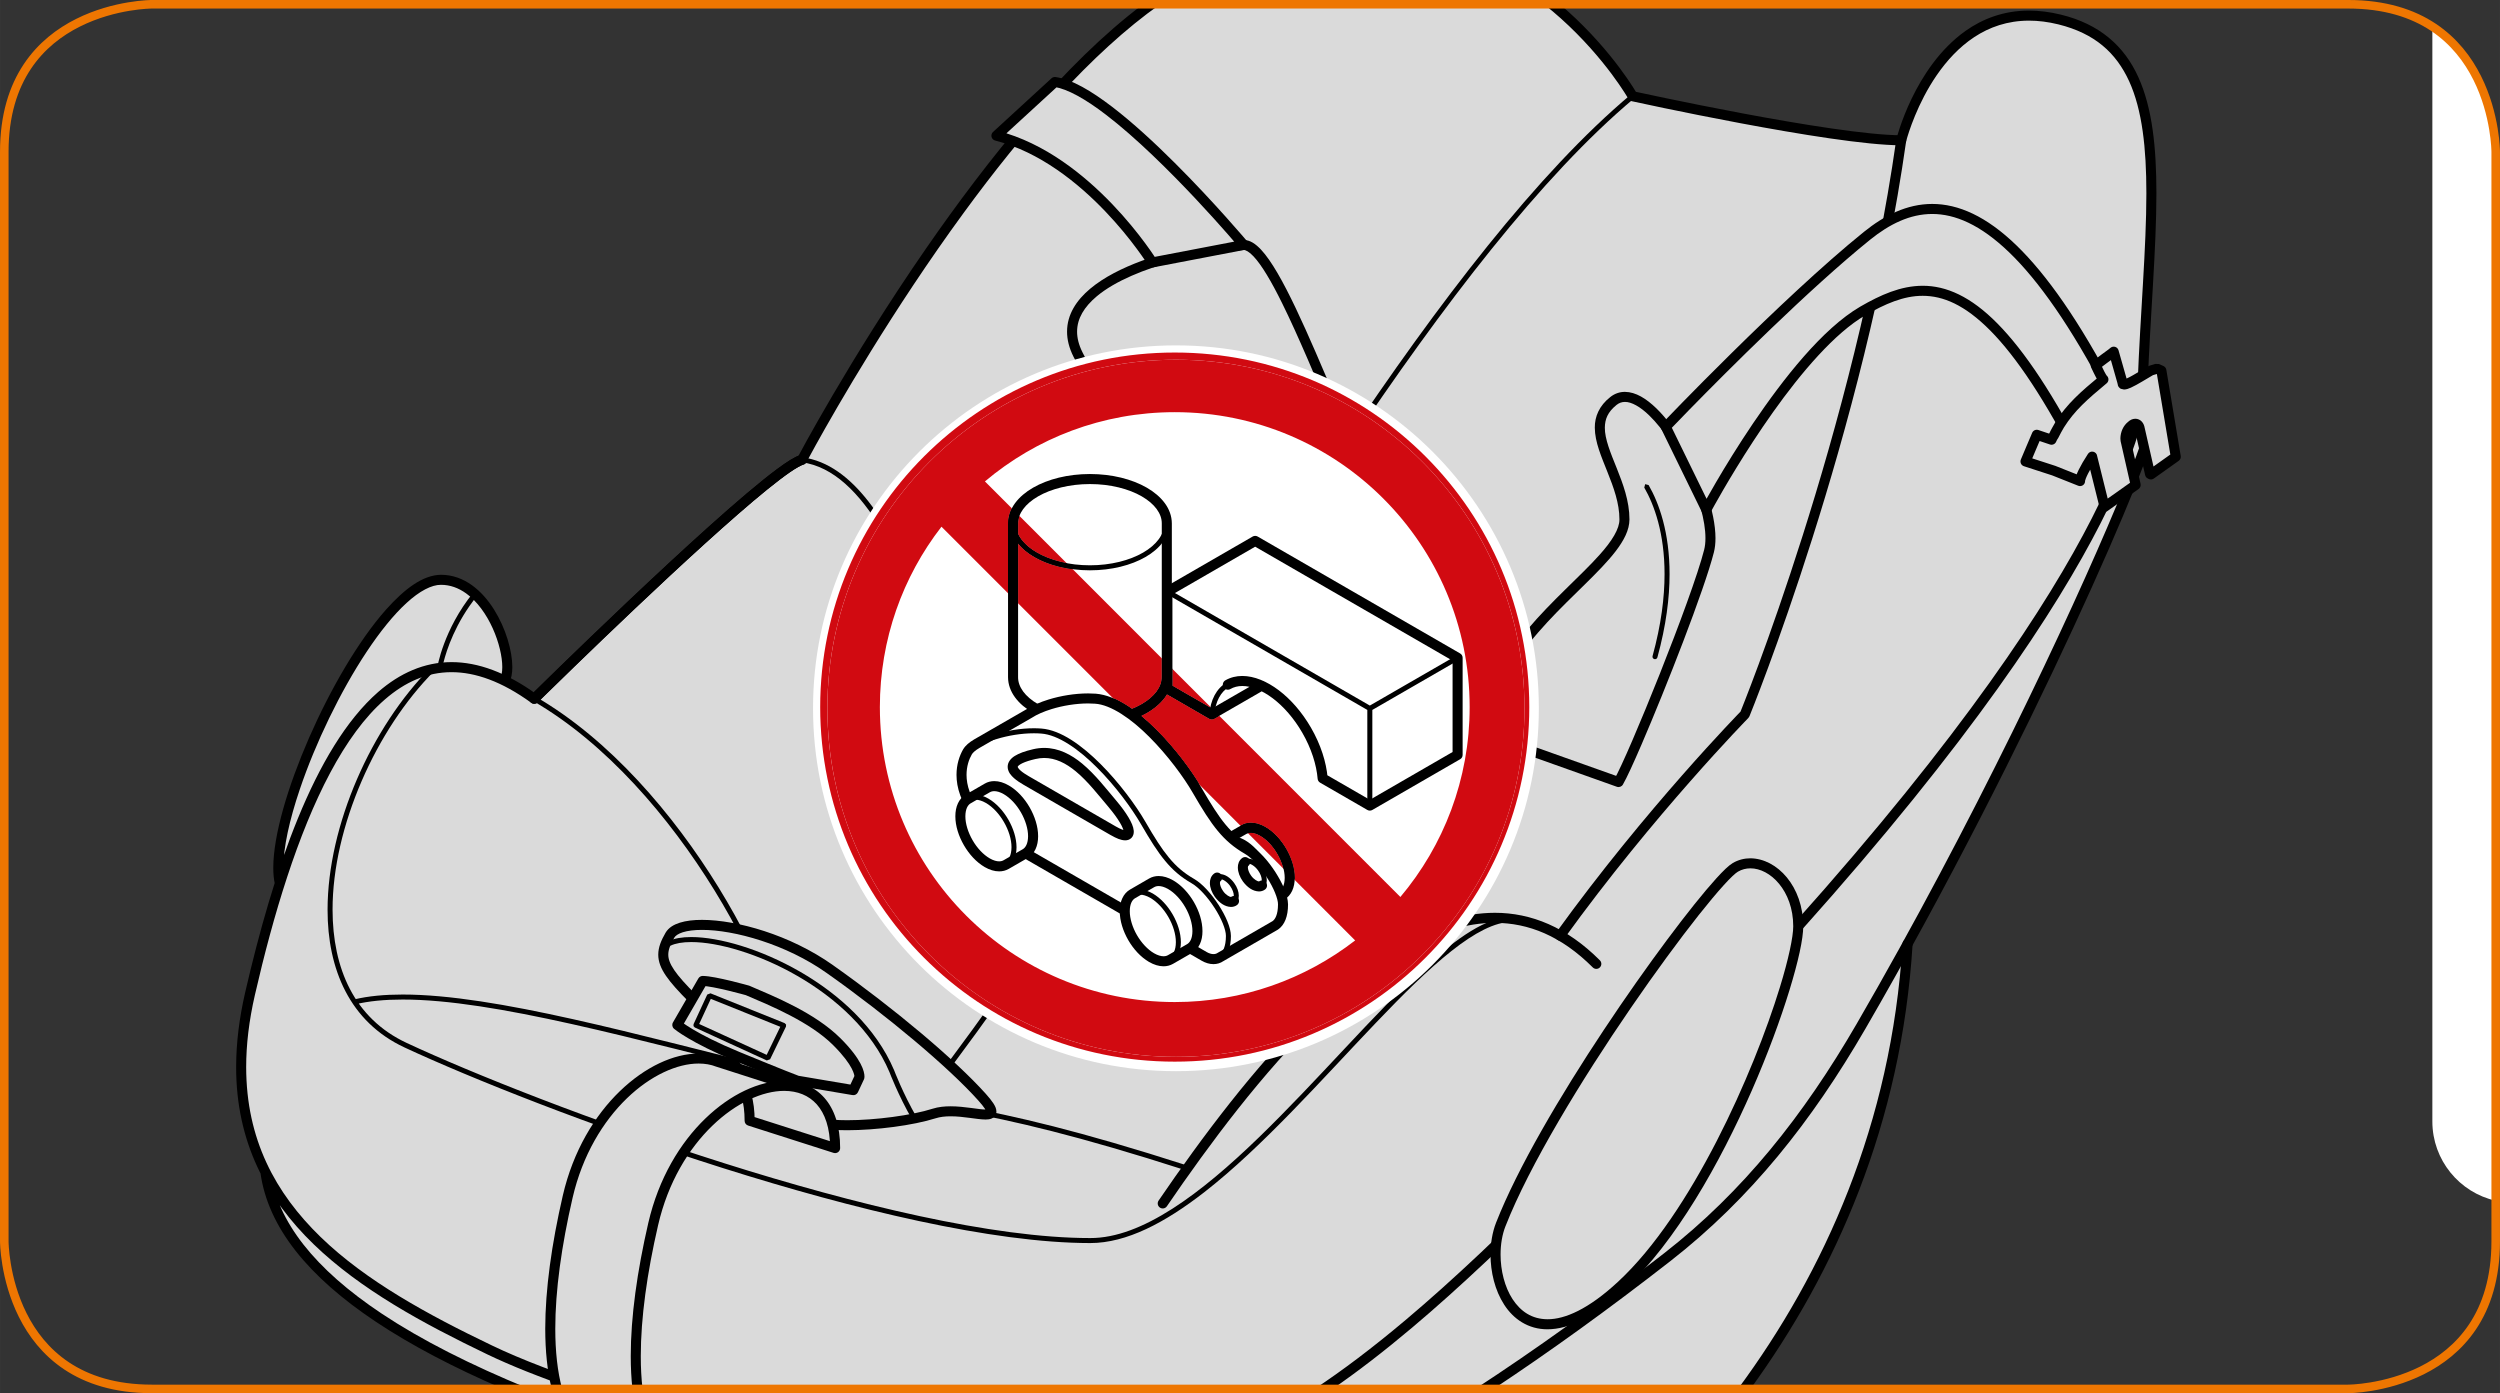
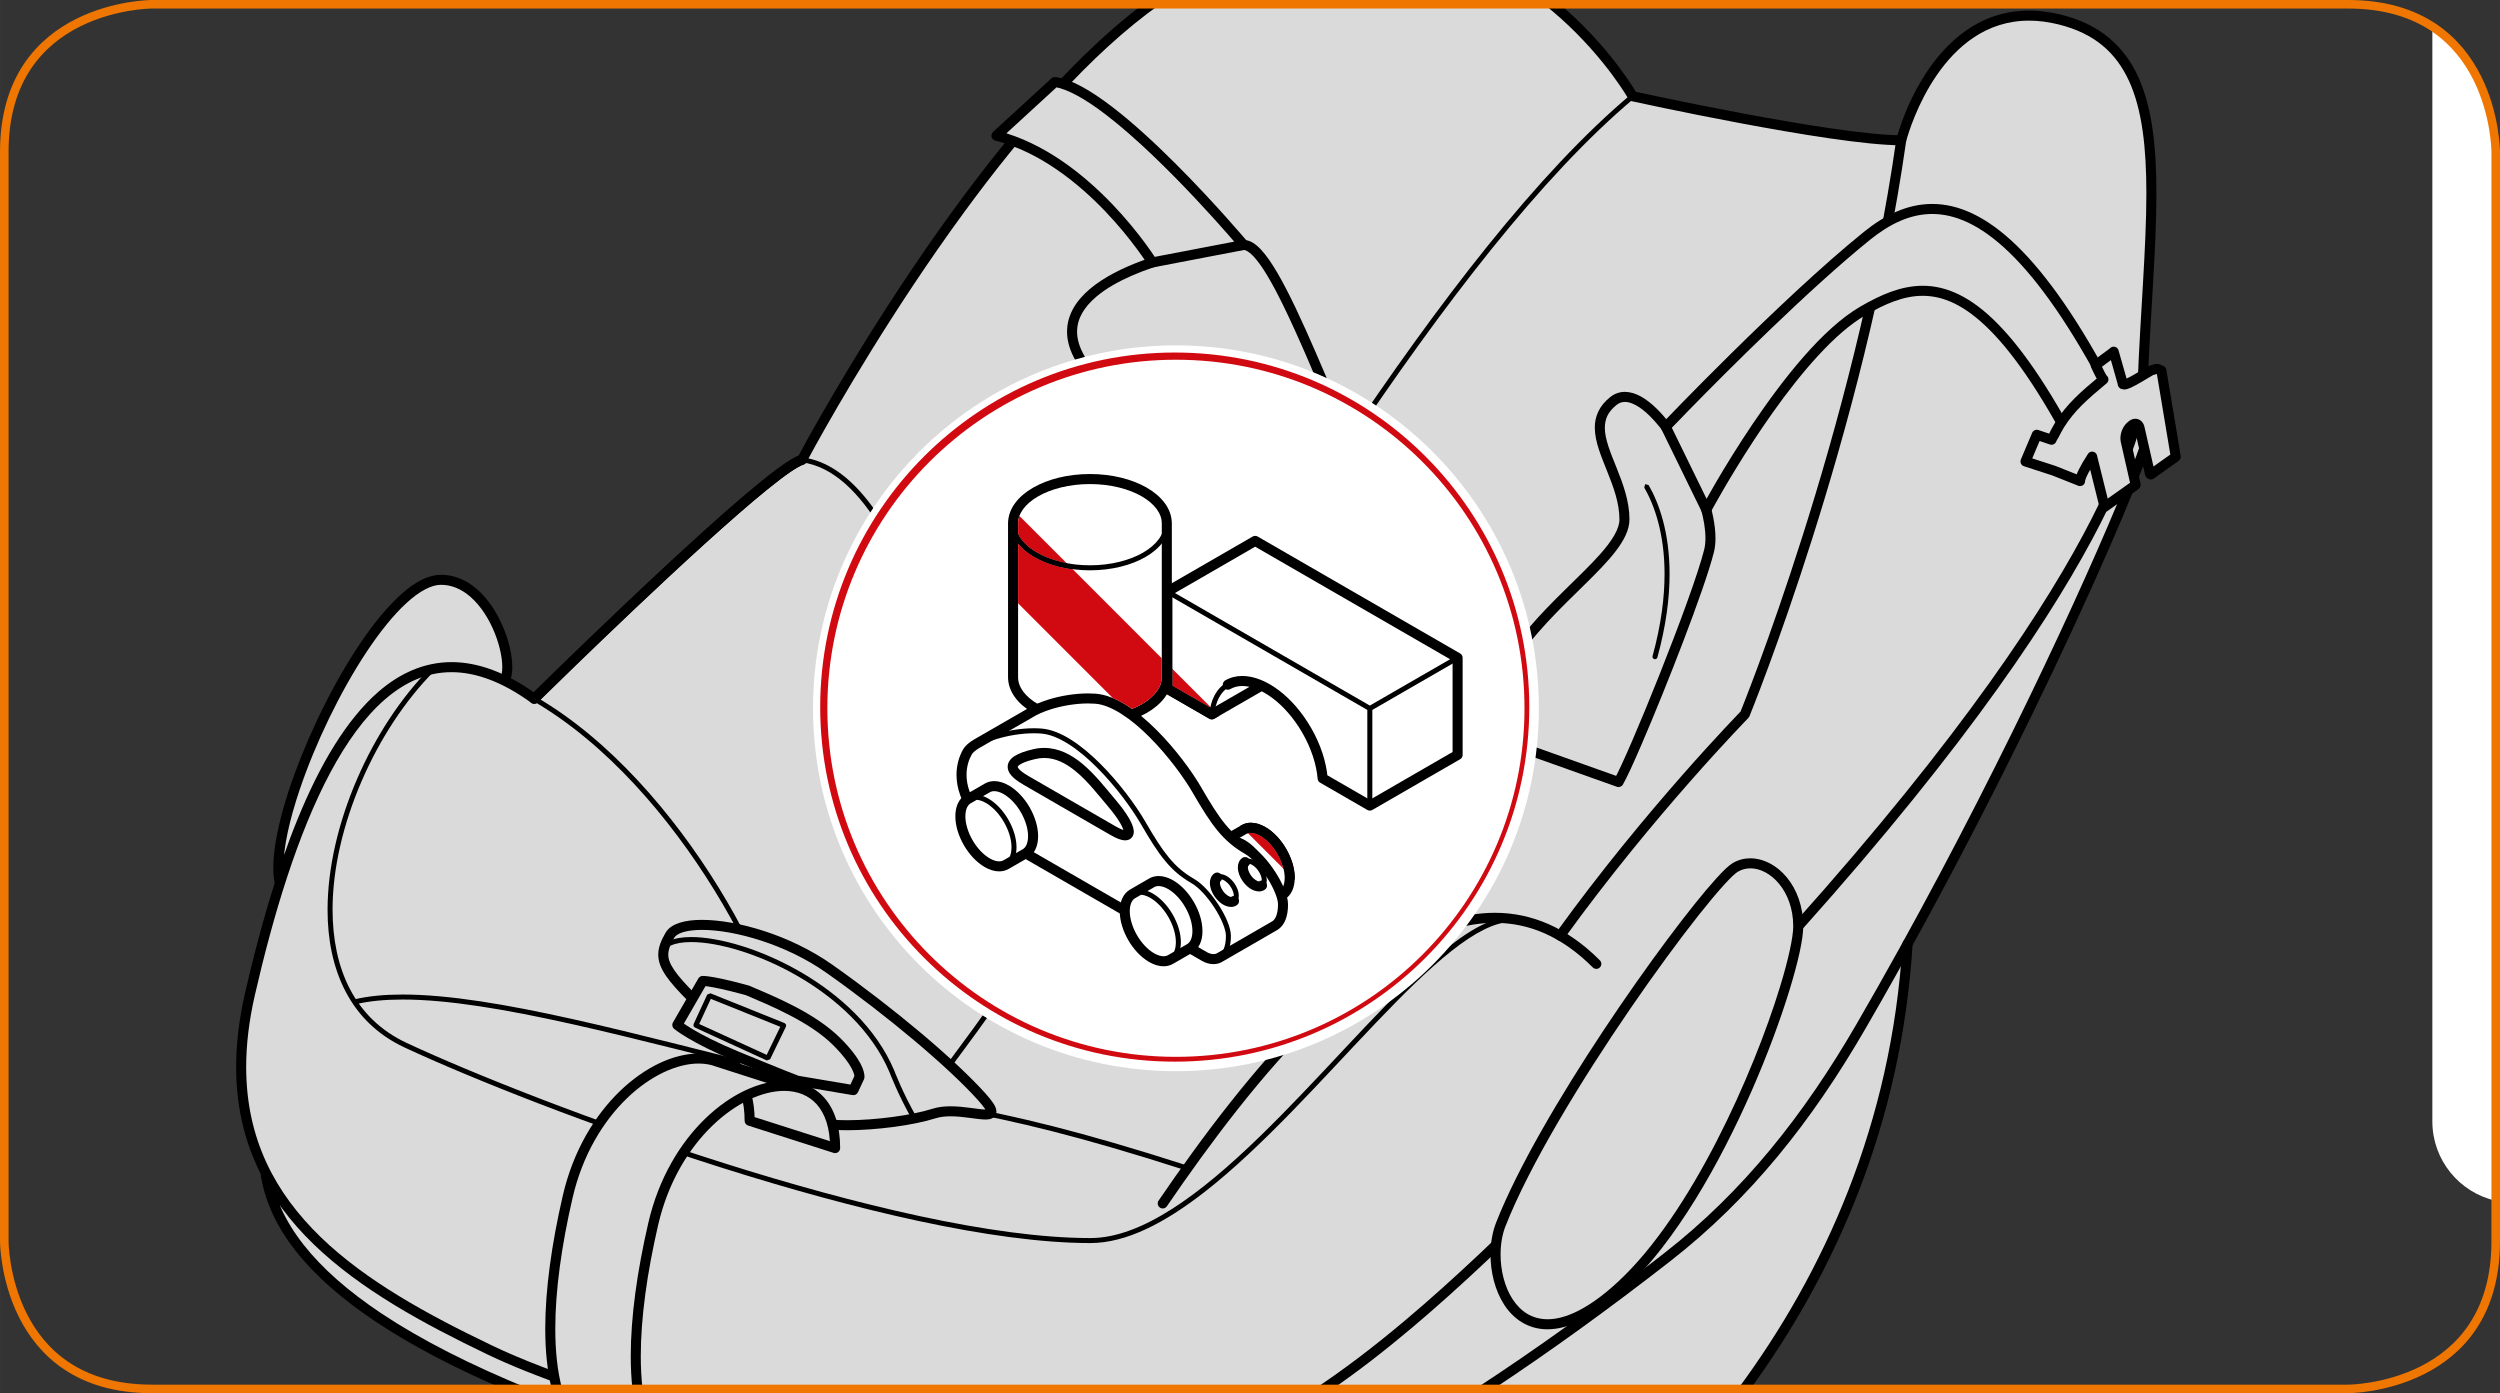
<svg xmlns="http://www.w3.org/2000/svg" xml:space="preserve" width="51.592mm" height="28.751mm" version="1.1" style="shape-rendering:geometricPrecision; text-rendering:geometricPrecision; image-rendering:optimizeQuality; fill-rule:evenodd; clip-rule:evenodd" viewBox="0 0 2552.94 1422.71">
  <rect x="0" y="0" width="2552.94" height="1422.71" fill="#333333" stroke="none" />
  <defs>
    <style type="text/css">
   
    .str0 {stroke:#EE7601;stroke-width:8.73;stroke-miterlimit:4}
    .fil4 {fill:none;fill-rule:nonzero}
    .fil2 {fill:black;fill-rule:nonzero}
    .fil3 {fill:#D10A11;fill-rule:nonzero}
    .fil1 {fill:#DADADA;fill-rule:nonzero}
    .fil0 {fill:white;fill-rule:nonzero}
   
  </style>
  </defs>
  <g id="Слой_x0020_1">
    <path class="fil0" d="M2548.58 1226.16c-37.03,-8.34 -64.7,-41.42 -64.7,-81l0 -1117.96c64.68,42.13 64.7,127.86 64.7,127.86l0 1071.1z" />
    <path class="fil1" d="M1781.07 1418.34c87.29,-119.03 155.54,-270.63 166.91,-454.42l-597.66 454.42 430.74 0z" />
    <path class="fil1" d="M270.99 1196.84c11.37,82.79 100.06,156.03 255.97,221.5l988.91 0c58.17,-38.23 121.35,-83.52 186.92,-134.7 80.88,-63.11 143.08,-141.45 197.63,-235.58 168.42,-290.49 297.84,-593.45 297.84,-619.74 0,-26.29 -10.21,-36.73 -10.21,-36.73l-1917.06 805.25z" />
    <path class="fil1" d="M285.75 901.99c-16.26,-70.67 97.44,-309.91 164.56,-309.91 50.57,0 76.67,82.71 64.94,103.01l-229.5 206.9z" />
    <path class="fil1" d="M545.55 713.58c0,0 236.71,-233.43 273.44,-244.06 0,0 176.75,-334.19 356.89,-465.15l409.02 0c54.59,44.86 82.35,93.93 82.35,93.93 0,0 204.47,44.93 274.23,44.93 0,0 38.4,-153.65 161.75,-123.31 123.31,30.3 92.14,180.78 84.82,371.67 0,0 10.21,149.91 -351.72,554.28 -241.38,269.72 -377.52,400 -484.63,472.46l-750.07 0c-39.95,-13.34 -74.8,-26.92 -101.65,-39.8 -151.66,-72.76 -291.16,-161.76 -244.63,-363.92 46.47,-202.16 131.59,-416.07 290.19,-301.03z" />
    <path class="fil2" d="M545.55 713.58l3.6 3.65c0.03,-0.03 14.79,-14.58 37.53,-36.61 34.13,-33.04 86.18,-82.9 133.09,-125.4 23.46,-21.26 45.63,-40.69 63.58,-55.25 8.97,-7.26 16.88,-13.32 23.3,-17.73 6.37,-4.4 11.49,-7.18 13.78,-7.78 1.33,-0.39 2.46,-1.29 3.11,-2.53 0,-0.01 3.28,-6.22 9.46,-17.35 21.59,-38.98 78.4,-137.87 151.12,-237.27 59.7,-81.69 130.38,-163.65 200.51,-212.92l-17.39 0c-80.4,60.28 -158.9,158.78 -221.68,249.49 -77.86,112.59 -131.03,213.14 -131.08,213.25l4.52 2.41 -1.44 -4.92c-6.06,1.85 -13.67,6.81 -23.92,14.33 -35.42,26.28 -98.12,83.86 -152.25,135.08 -54.1,51.22 -99.42,95.91 -99.43,95.92l3.59 3.65 3 -4.14 -3 4.14zm1031.21 -709.21c6.05,4.79 11.79,9.65 17.22,14.52 22.85,20.53 40.12,41.09 51.64,56.47 5.74,7.71 10.07,14.11 12.94,18.58 1.44,2.23 2.51,3.98 3.23,5.15l1.03 1.77c0.72,1.26 1.92,2.16 3.35,2.46 0.03,0.02 51.18,11.26 111.12,22.5 59.98,11.24 128.43,22.52 164.2,22.55 2.36,0 4.4,-1.59 4.97,-3.87l0.35 -1.33c1.82,-6.65 11.13,-37.69 31.09,-66.61 20.08,-29.01 50.1,-55.46 94.12,-55.48 9.29,0 19.27,1.19 29.98,3.82 37.16,9.25 58.88,28.94 72.27,58.11 13.3,29.19 17.58,68.22 17.56,114.41 0,55.79 -6.13,121.94 -8.91,193.96l0.02 0.55 0 0.14 0.02 0.78c0.08,13.36 -8.21,167.29 -350.42,549.58 -180.87,202.11 -302.57,325.83 -397.01,405.39 -34.07,28.7 -64.56,51.65 -93,70.49l18.3 0c25.19,-17.38 51.99,-37.93 81.32,-62.66 95.1,-80.14 217.02,-204.12 398.03,-406.39 342.95,-383.22 352.97,-538.87 353.04,-556.43l-0.03 -1.64 -5.11 0.37 5.13 0.17c2.74,-71.69 8.87,-137.82 8.88,-194.34 -0.03,-46.8 -4.15,-87.07 -18.48,-118.67 -14.27,-31.6 -39.42,-54.15 -79.13,-63.8 -11.45,-2.81 -22.27,-4.12 -32.44,-4.12 -25.82,-0.02 -47.44,8.38 -65.01,20.83 -52.62,37.49 -70.26,109.92 -70.51,110.34l4.98 1.24 0 -5.11c-33.97,0.01 -102.65,-11.17 -162.31,-22.38 -29.89,-5.62 -57.59,-11.22 -77.82,-15.43 -20.23,-4.19 -32.96,-7 -33,-7l-1.1 4.99 4.47 -2.51c-0.17,-0.32 -23.95,-42.35 -70.91,-84.53 -2.56,-2.3 -5.19,-4.6 -7.89,-6.89l-16.17 0zm-958.7 1413.96c-46.03,-14.83 -86.01,-30.08 -115.84,-44.43l0 0c-65.57,-31.44 -128.55,-65.86 -174.81,-110.67 -46.26,-44.9 -75.96,-99.71 -76.03,-173.55 0,-22.73 2.85,-47.29 8.98,-73.93 18.64,-81.18 43.59,-164.21 76.75,-226.46 16.59,-31.12 35.19,-57.03 55.85,-74.94 20.68,-17.95 43.13,-27.93 68.17,-27.93 24.18,0 51.17,9.37 81.43,31.31 2.02,1.47 4.81,1.26 6.6,-0.5l-3.6 -3.65 3 -4.14c-31.42,-22.82 -60.54,-33.29 -87.44,-33.29 -27.88,0 -52.93,11.33 -74.89,30.45 -65.77,57.45 -107.57,184.37 -135.88,306.86l0 0c-6.17,26.86 -9.12,51.82 -9.21,75.11l0 1.11c-0.07,76.7 31.39,134.76 79.13,180.92 47.74,46.19 111.63,80.92 177.52,112.56l-0.02 0c23.83,11.42 53.8,23.36 87.96,35.18l32.34 0zm-104.22 0l26.5 0c-60.04,-24.56 -110.43,-50.18 -150.55,-76.88 -68.48,-45.58 -106.73,-94.04 -113.71,-145.31 -0.38,-2.81 -2.97,-4.77 -5.78,-4.38 -2.81,0.39 -4.77,2.97 -4.38,5.78 7.68,55.61 48.55,106.1 118.18,152.43 35.7,23.76 79.06,46.51 129.74,68.37zm992.67 0l18.67 0c56.48,-37.39 117.49,-81.3 180.78,-130.66 81.52,-63.61 144.14,-142.54 198.9,-237.02 84.32,-145.45 158.84,-293.92 212.29,-409.37 26.74,-57.73 48.22,-107.22 63.04,-143.97 7.38,-18.38 13.12,-33.57 17.05,-45.07 1.95,-5.76 3.46,-10.59 4.5,-14.5 1.01,-3.94 1.62,-6.79 1.66,-9.39 0.03,-27.65 -10.91,-39.63 -11.68,-40.34 -1.97,-2.02 -5.22,-2.06 -7.24,-0.08 -2.02,1.97 -2.06,5.22 -0.08,7.24l0.64 -0.63 -0.66 0.61 0.02 0.02 0.64 -0.63 -0.66 0.61c0.39,0.5 8.75,9.81 8.76,33.2 0.03,0.64 -0.37,3.27 -1.31,6.77 -3.55,13.42 -14.04,41.66 -30.13,80.23 -48.34,115.84 -147.42,326.14 -265.69,530.16 -54.34,93.73 -116.1,171.47 -196.37,234.09 -67.91,53.03 -133.28,99.73 -193.13,138.75zm-1215.75 -517.5c-0.96,-4.12 -1.45,-9.09 -1.45,-14.77 -0.01,-20.25 6.28,-48.95 16.88,-80.16 15.85,-46.87 41.21,-99.64 68.27,-140.38 13.53,-20.37 27.49,-37.74 40.71,-49.8 13.2,-12.13 25.59,-18.61 35.15,-18.5 9.43,0.01 17.86,3.21 25.52,8.65 11.47,8.15 20.9,21.58 27.3,35.77 6.4,14.12 9.79,29.07 9.76,39.57 0.03,5.29 -0.93,9.39 -2.1,11.31 -1.42,2.46 -0.57,5.61 1.89,7.02 2.44,1.42 5.59,0.58 7,-1.87 2.56,-4.56 3.44,-10.11 3.47,-16.46 -0.07,-16.69 -6.6,-39.45 -18.73,-58.81 -6.08,-9.65 -13.6,-18.4 -22.64,-24.88 -9.01,-6.44 -19.65,-10.56 -31.48,-10.56 -18.61,0.24 -37.29,14.47 -56.26,35.7 -28.33,32.05 -56.87,81.4 -78.55,130.98 -21.61,49.61 -36.37,99.1 -36.45,132.43 0,6.25 0.52,11.96 1.7,17.07 0.64,2.76 3.38,4.49 6.14,3.84 2.76,-0.63 4.49,-3.38 3.86,-6.15z" />
-     <path class="fil2" d="M483.17 605.32c-30.52,37.81 -36.59,76.09 -36.64,76.35 -0.21,1.4 0.73,2.71 2.13,2.93 1.4,0.23 2.72,-0.73 2.93,-2.13 0,0 0.35,-2.24 1.36,-6.28 3.04,-12.15 11.96,-40.1 34.22,-67.65l-0.4 -3.61 -3.6 0.39z" />
    <path class="fil2" d="M1597.3 958.49c45.65,-63.26 92.71,-119.63 128.34,-160.15 17.82,-20.28 32.77,-36.59 43.28,-47.83 10.49,-11.23 16.49,-17.35 16.49,-17.37l1.08 -1.66c0.09,-0.19 117.47,-287.49 160.06,-587.52 0.4,-2.81 -1.55,-5.41 -4.36,-5.81 -2.79,-0.39 -5.39,1.55 -5.77,4.36 -21.18,149.2 -61.03,295.56 -95.61,404.55 -17.28,54.48 -33.24,99.64 -44.86,131.18 -5.81,15.75 -10.56,28.11 -13.85,36.52 -3.27,8.42 -5.08,12.83 -5.08,12.85l4.75 1.93 -3.67 -3.59c-0.1,0.12 -97.28,99.29 -189.1,226.51 -1.66,2.31 -1.15,5.5 1.15,7.16 2.3,1.66 5.5,1.13 7.16,-1.15z" />
    <path class="fil2" d="M1191.59 1231.82c43.69,-63.98 97.9,-136.67 156.09,-193.12 58.18,-56.56 120.33,-96.43 178.81,-96.29 34.29,0.03 67.72,13.28 100.01,45.5 2.01,2.01 5.26,2.01 7.24,0 2.01,-2 2.01,-5.24 0,-7.24 -33.73,-33.81 -70.21,-48.56 -107.25,-48.53 -63.26,0.14 -126.89,41.99 -185.95,99.19 -59.03,57.31 -113.52,130.45 -157.42,194.71 -1.59,2.34 -0.99,5.53 1.35,7.12 2.34,1.61 5.53,0.99 7.12,-1.34z" />
    <path class="fil2" d="M1787.47 1418.34c86.7,-119.22 154.31,-270.77 165.65,-454.11 0.17,-2.81 -1.97,-5.26 -4.8,-5.41 -2.83,-0.17 -5.26,1.95 -5.45,4.79 -11.37,184.21 -80.25,335.92 -168.11,454.73l12.71 0z" />
    <path class="fil2" d="M544.27 715.81c74.49,42.98 139.23,118.48 185.23,193.26 46.03,74.71 73.26,149.02 73.2,188.46 0,1.42 1.15,2.57 2.56,2.57 1.42,0 2.57,-1.15 2.57,-2.57 -0.07,-41.44 -27.65,-115.77 -73.96,-191.15 -46.33,-75.29 -111.43,-151.35 -187.03,-195.01l-3.51 0.93 0.95 3.51zm274.38 -243.76c32.42,4.38 58.85,31.02 82.08,69.51 34.83,57.68 62.02,141.17 92.62,211.4 15.31,35.12 31.48,66.96 50.07,90.7 18.56,23.74 39.75,39.56 64.99,41.77 1.42,0.12 2.65,-0.93 2.78,-2.32 0.12,-1.42 -0.91,-2.65 -2.33,-2.78 -30.95,-2.65 -56.33,-27.93 -78.89,-65.58 -33.79,-56.35 -60.75,-139.53 -91.87,-210.42 -15.57,-35.45 -32.19,-67.85 -51.41,-92.41 -19.2,-24.52 -41.16,-41.37 -67.36,-44.93 -1.4,-0.19 -2.69,0.8 -2.88,2.2 -0.19,1.4 0.78,2.69 2.2,2.87zm846.97 -375.7c-190.82,159.86 -407.36,534.22 -559.18,785.21 -39.56,65.39 -81.47,125.88 -113.48,169.99 -16.01,22.06 -29.55,40.03 -39.07,52.48 -9.53,12.46 -15.05,19.38 -15.05,19.38l0.4 3.61 3.6 -0.42c0.03,-0.03 88.66,-111.25 168,-242.38 151.73,-250.97 368.52,-625.29 558.07,-783.92l0.31 -3.61 -3.6 -0.33zm-1225.59 585.09c-60.63,60.72 -105.49,161.46 -105.54,247.55 -0.07,60.7 22.64,114.6 78.54,140.65 132.79,61.9 499.83,199.7 700.35,199.77 37.11,-0.02 76.39,-20.9 116.18,-51.76 59.66,-46.38 120.54,-115.63 175.54,-173.22 27.49,-28.8 53.52,-54.67 77.07,-73.26 23.53,-18.63 44.6,-29.78 61.61,-29.71 1.33,0 2.63,0.05 3.92,0.19 1.42,0.16 2.67,-0.87 2.81,-2.27 0.16,-1.42 -0.87,-2.67 -2.27,-2.83 -1.48,-0.15 -2.97,-0.23 -4.47,-0.23 -25.59,0.14 -55.62,21.11 -89.4,51.92 -50.57,46.3 -109.15,115.47 -168.58,173.01 -59.38,57.59 -119.73,103.19 -172.42,103.04 -198.57,0.09 -566.06,-137.59 -698.17,-199.3 -53.71,-25.1 -75.54,-76.41 -75.61,-136 -0.05,-84.35 44.45,-184.36 104.06,-243.92l0 -3.63 -3.63 0zm-77.31 344.17c14.01,-3.35 30.27,-4.89 48.46,-4.89 93.02,-0.03 236.29,40.36 393.47,79.31 151.09,37.41 182.37,23.06 407.05,95.33 1.34,0.46 2.79,-0.3 3.23,-1.64 0.44,-1.37 -0.31,-2.8 -1.66,-3.23 -225.08,-72.41 -257.08,-58.18 -407.4,-95.45 -157.14,-38.89 -300.32,-79.41 -394.69,-79.43 -18.47,0 -35.11,1.53 -49.65,5.03 -1.38,0.33 -2.24,1.71 -1.91,3.09 0.33,1.38 1.71,2.24 3.09,1.89zm746.06 -140.18c0.03,0 14.98,-0.82 40.1,-0.82 71.5,-0.01 224.86,6.81 345,58.58l3.36 -1.36 -1.34 -3.37c-121.41,-52.24 -275.19,-58.95 -347.02,-58.96 -25.22,0 -40.34,0.84 -40.38,0.84 -1.41,0.07 -2.49,1.27 -2.42,2.69 0.09,1.42 1.29,2.5 2.71,2.41l0 0z" />
    <path class="fil1" d="M1532.55 1250.45c49.31,-126 213.49,-349.67 239.61,-364.75 26.13,-15.05 64.17,12.99 64.17,60.17 0,47.22 -78.8,272.34 -180.43,366.73 -105.58,98.07 -143.86,-9.74 -123.35,-62.15z" />
    <path class="fil2" d="M1532.55 1250.45l4.77 1.87c24.36,-62.23 77.61,-149.58 127.97,-222.94 25.18,-36.69 49.63,-69.91 69.36,-94.86 9.88,-12.46 18.58,-22.87 25.54,-30.53 6.86,-7.65 12.42,-12.71 14.54,-13.85 4.01,-2.32 8.29,-3.4 12.76,-3.4 9.86,-0.04 20.81,5.5 29.29,15.81 8.48,10.3 14.43,25.19 14.43,43.31 0.05,10.59 -4.75,33.53 -13.67,62.46 -26.66,87.02 -90.22,231.12 -165.14,300.5 -30.36,28.24 -54.52,38.45 -72.08,38.38 -16.06,-0.07 -27.49,-8.01 -35.7,-20.48 -8.12,-12.44 -12.29,-29.4 -12.27,-45.59 -0.01,-10.44 1.71,-20.53 4.96,-28.82l-4.77 -1.87 -4.77 -1.87c-3.82,9.76 -5.67,21.02 -5.69,32.56 0.03,17.91 4.47,36.55 13.95,51.18 9.37,14.61 24.49,25.21 44.29,25.16 21.57,-0.07 47.67,-12.01 79.06,-41.13 51.74,-48.13 96.92,-128.39 129.55,-202.74 16.28,-37.17 29.36,-72.85 38.4,-102.28 9.03,-29.52 14.09,-52.42 14.12,-65.46 -0.05,-40.68 -26.66,-69.11 -53.98,-69.37 -6.15,0 -12.29,1.53 -17.89,4.77 -4.42,2.64 -9.71,7.85 -17,15.83 -50.17,55.37 -181.06,239.99 -224.81,351.48l4.77 1.87zm-983.41 -533.23c0.03,-0.01 14.79,-14.56 37.53,-36.59 34.12,-33.06 86.18,-82.9 133.1,-125.42 23.45,-21.26 45.61,-40.68 63.56,-55.23 8.97,-7.26 16.88,-13.34 23.3,-17.73 6.37,-4.42 11.49,-7.18 13.78,-7.8 2.72,-0.77 4.28,-3.63 3.49,-6.34 -0.79,-2.72 -3.63,-4.29 -6.33,-3.51 -6.08,1.85 -13.67,6.83 -23.93,14.35 -35.4,26.26 -98.12,83.86 -152.25,135.08 -54.1,51.2 -99.42,95.91 -99.44,95.92 -2.02,1.99 -2.04,5.22 -0.05,7.24 1.99,2.02 5.24,2.04 7.24,0.03z" />
    <path class="fil1" d="M707.26 1019.61c-32.62,-32.64 -35.61,-43.05 -23.16,-64.59 12.44,-21.54 100.06,-10.14 163.08,34.41 63.04,44.51 125.2,96.97 155.61,130.91 30.44,33.94 -18.51,7.03 -48.91,16.75 -30.44,9.69 -90.39,15.4 -116.4,9.69 -25.99,-5.74 -65.09,-28.23 -72.66,-48.93l-57.55 -78.24z" />
    <path class="fil2" d="M710.88 1015.98c-10.56,-10.54 -17.87,-18.69 -22.34,-25.26 -4.5,-6.63 -6.11,-11.4 -6.11,-15.86 -0.01,-4.77 1.92,-10.05 6.09,-17.26 1.05,-1.89 3.84,-4.05 8.78,-5.61 4.87,-1.53 11.61,-2.41 19.55,-2.39 32.91,-0.07 85.99,14.68 127.36,44.03l0 0c62.77,44.31 124.85,96.74 154.75,130.12 3.29,3.67 5.54,6.55 6.84,8.57l1.28 2.31 0.17 0.49 0 0.03 1.05 -0.12 -1.05 0 0 0.12 1.05 -0.12 -1.05 0 2.55 0 -2.08 -1.42 -0.47 1.42 2.55 0 -2.08 -1.42 2.04 1.38 -1.29 -2.13 -0.75 0.75 2.04 1.38 -1.29 -2.13 0.39 0.63 -0.25 -0.7 -0.14 0.07 0.39 0.63 -0.25 -0.7 -2.29 0.21c-6.58,0.08 -21.14,-3.25 -35.63,-3.28 -6.16,0 -12.44,0.59 -18.4,2.49l0 0c-21.21,6.81 -58.74,11.75 -87.06,11.73 -10.72,0 -20.16,-0.72 -26.68,-2.17l0 0.02c-12.18,-2.67 -28.12,-9.55 -41.58,-18.18 -13.53,-8.54 -24.47,-19.16 -27.37,-27.54 -0.96,-2.64 -3.91,-4.02 -6.56,-3.04 -2.67,0.96 -4.03,3.91 -3.05,6.58 4.66,12.36 17.04,23.3 31.46,32.64 14.47,9.21 31.09,16.46 44.9,19.53l0.02 0c7.75,1.69 17.7,2.39 28.87,2.39 29.5,-0.04 67.22,-4.92 90.18,-12.2l0 0c4.52,-1.45 9.79,-2.03 15.28,-2.03 13.13,-0.03 26.71,3.21 35.63,3.29 2.25,-0.03 4.31,-0.12 6.62,-1.15 1.13,-0.52 2.36,-1.42 3.27,-2.73 0.91,-1.33 1.31,-2.95 1.29,-4.34 -0.09,-3.18 -1.35,-5.48 -3.09,-8.27 -1.8,-2.78 -4.32,-5.94 -7.82,-9.83 -30.92,-34.48 -93.15,-86.95 -156.48,-131.67l0.02 0c-43.52,-30.65 -97.62,-45.83 -133.28,-45.9 -8.67,0 -16.3,0.89 -22.62,2.87 -6.28,1.99 -11.55,5.1 -14.58,10.25 -4.48,7.76 -7.45,14.77 -7.47,22.4 -0.01,7.16 2.73,14.12 7.89,21.64 5.17,7.56 12.83,15.99 23.56,26.73 1.99,2.01 5.24,2.01 7.24,0 2.01,-1.99 2.01,-5.24 0,-7.24z" />
    <path class="fil2" d="M684.73 965.71c4.99,-2.41 12.29,-3.7 21.17,-3.68 27.24,-0.04 69.11,11.94 108.41,34.61 39.33,22.66 76.13,55.97 94,98.23l2.36 -0.99 -2.39 0.91c0.01,0.07 8.97,23.81 23.29,48.62l3.49 0.93 0.94 -3.49c-7.04,-12.19 -12.78,-24.16 -16.76,-33.1 -3.98,-8.92 -6.16,-14.75 -6.18,-14.77l-0.04 -0.08c-18.52,-43.71 -56.17,-77.63 -96.15,-100.67 -40.03,-23.06 -82.34,-35.28 -110.97,-35.32 -9.37,0 -17.31,1.31 -23.39,4.19l-1.2 3.4 3.42 1.22z" />
    <path class="fil1" d="M1437.75 588.59c-73.82,-152.78 -133.75,-338.47 -167.74,-338.47 -43.83,0 -208.54,33.24 -169.24,111.81 39.28,78.6 167.7,225.15 158.65,254.62 -9.03,29.47 9.08,34.76 9.08,34.76l95.75 55.32c0,0 92.19,-79.3 73.51,-118.04z" />
    <path class="fil2" d="M1437.75 588.59l4.61 -2.24c-36.8,-76.14 -70.21,-160.69 -98.72,-226.33 -14.26,-32.83 -27.28,-60.94 -39.03,-81.08 -5.9,-10.09 -11.45,-18.19 -16.91,-24.05 -5.47,-5.74 -10.98,-9.76 -17.69,-9.88 -20.57,0.03 -64.45,6.74 -104.11,21.35 -19.79,7.33 -38.47,16.64 -52.56,28.42 -14.02,11.7 -23.71,26.39 -23.69,43.87 -0.02,8.15 2.11,16.74 6.55,25.57 19.36,38.7 59.18,92.48 94.2,141.31 17.49,24.39 33.78,47.5 45.59,66.6 5.9,9.53 10.7,18.09 13.93,25.17 3.29,7.07 4.87,12.8 4.82,15.87l-0.23 1.89c-1.92,6.28 -2.74,11.69 -2.74,16.41 -0.05,9.43 3.49,15.99 7.3,19.71 3.77,3.77 7.47,4.88 8,5.06l1.43 -4.92 -2.57 4.43 95.77 55.32c1.89,1.08 4.24,0.86 5.9,-0.55 0.1,-0.09 19.24,-16.53 38.49,-38.3 9.63,-10.9 19.31,-23.11 26.69,-35.44 7.33,-12.31 12.55,-24.7 12.6,-36.55 0,-4.79 -0.91,-9.52 -3.02,-13.86l-4.61 2.24 -4.63 2.23c1.35,2.78 1.99,5.86 1.99,9.39 0.05,8.66 -4.23,19.83 -11.14,31.3 -10.32,17.25 -26.13,35.18 -39.35,48.67 -6.6,6.75 -12.55,12.41 -16.84,16.35 -4.3,3.96 -6.88,6.18 -6.88,6.18l3.34 3.91 2.56 -4.47 -95.74 -55.3 -1.14 -0.47 -0.54 1.85 0.63 -1.83 -0.09 -0.02 -0.54 1.85 0.63 -1.83c-0.1,-0.02 -2.18,-0.79 -4.07,-2.88 -1.89,-2.13 -3.89,-5.48 -3.93,-12.06 0,-3.51 0.61,-7.91 2.29,-13.39 0.49,-1.61 0.7,-3.25 0.7,-4.9 -0.05,-5.9 -2.25,-12.4 -5.76,-20.14 -12.32,-26.81 -42.49,-68.38 -73.84,-111.99 -31.32,-43.49 -63.79,-88.84 -80.04,-121.39 -3.84,-7.68 -5.46,-14.63 -5.46,-21 0,-13.46 7.31,-25.33 20.02,-36.03 18.99,-15.95 49.49,-28.05 78.73,-35.84 29.22,-7.86 57.42,-11.55 71.36,-11.52 1.78,-0.12 5.59,1.64 10.19,6.65 8.1,8.61 18.07,25.35 28.96,47.44 32.87,66.37 75.39,180.94 123.97,281.47l4.61 -2.23z" />
    <path class="fil1" d="M1519.85 751.31c-4.52,-104.41 138.99,-172.02 138.99,-220.86 0,-48.83 -48.11,-91.65 -11.3,-120.94 36.82,-29.31 110.43,102.92 97.67,153.25 -12.8,50.33 -77.7,210.41 -92.39,235.89l-132.97 -47.34z" />
    <path class="fil2" d="M1519.85 751.31l5.12 -0.23c-0.05,-1.53 -0.09,-3.07 -0.09,-4.59 0,-24.23 8.26,-46.48 20.97,-67.21 19.05,-31.09 48.06,-58.41 72.57,-82.5 12.27,-12.08 23.41,-23.34 31.67,-34.14 8.18,-10.79 13.81,-21.25 13.88,-32.19 -0.01,-18.89 -6.65,-36.35 -12.93,-52.16 -6.37,-15.77 -12.31,-30.05 -12.22,-41.52 0.12,-8.72 2.81,-15.83 11.94,-23.25 2.79,-2.18 5.44,-3.03 8.57,-3.07 6.49,-0.12 15.61,4.77 24.96,13.94 14.08,13.63 28.63,35.94 39.4,59.35 10.82,23.37 17.91,48.02 17.87,65.81 0,4.49 -0.44,8.52 -1.33,11.94 -6.22,24.56 -25.64,77.26 -45.26,126.63 -9.81,24.7 -19.69,48.63 -28.02,67.96 -8.29,19.27 -15.17,34.11 -18.57,39.99l4.45 2.56 1.71 -4.83 -132.97 -47.33 -1.71 4.82 5.12 -0.23 -5.12 0.23 -1.71 4.83 132.95 47.33c2.34,0.84 4.92,-0.12 6.17,-2.27 3.94,-6.84 10.7,-21.57 19.1,-41.06 25.15,-58.38 64.01,-157.6 73.82,-196.13 1.13,-4.45 1.62,-9.3 1.62,-14.45 -0.09,-27.04 -13.4,-63.38 -31.14,-93.78 -8.9,-15.13 -18.92,-28.73 -29.24,-38.75 -10.31,-9.92 -20.95,-16.73 -32.1,-16.83 -5.27,-0.03 -10.54,1.75 -14.96,5.3 -11.26,8.8 -15.92,19.99 -15.8,31.26 0.07,14.75 6.74,29.66 12.93,45.32 6.28,15.66 12.24,31.94 12.22,48.35 0.18,9.44 -7.54,22.08 -20.42,36.33 -19.17,21.45 -48.65,46.57 -73.46,76.06 -24.77,29.47 -45.18,63.68 -45.21,103.66 0,1.68 0.03,3.35 0.12,5.05 0.08,2.09 1.43,3.91 3.4,4.61l1.71 -4.83z" />
    <path class="fil1" d="M1017.51 138.55c93.93,24.05 159.24,129.44 159.24,129.44l93.25 -17.86c0,0 -133.09,-158.41 -192.81,-166.38l-59.69 54.8z" />
    <path class="fil2" d="M1017.51 138.55l-1.27 4.97c45.49,11.61 84.73,43.31 112.42,72.3 13.84,14.49 24.81,28.24 32.29,38.37 3.75,5.06 6.62,9.2 8.56,12.08 1.92,2.87 2.88,4.4 2.88,4.42 1.11,1.82 3.25,2.72 5.32,2.34l93.25 -17.88c1.78,-0.33 3.27,-1.59 3.86,-3.3 0.61,-1.73 0.26,-3.65 -0.89,-5.03 -0.07,-0.07 -33.4,-39.74 -74.33,-80.52 -20.46,-20.41 -42.82,-41.08 -63.98,-57.28 -21.23,-16.15 -40.95,-28 -57.75,-30.36 -1.5,-0.19 -3.02,0.28 -4.14,1.31l-59.7 54.8c-1.38,1.27 -1.95,3.19 -1.5,5.03 0.46,1.81 1.89,3.25 3.7,3.72l1.27 -4.97 3.47 3.77 59.69 -54.78 -3.47 -3.79 -0.68 5.08c13.06,1.64 32.37,12.55 52.88,28.35 30.91,23.63 65.18,57.76 91.61,85.9 13.23,14.1 24.51,26.69 32.47,35.75 7.96,9.08 12.59,14.57 12.6,14.59l3.93 -3.3 -0.98 -5.03 -93.23 17.86 0.96 5.03 4.34 -2.69c-0.12,-0.21 -16.6,-26.81 -45.04,-56.56 -28.43,-29.71 -68.83,-62.7 -117.27,-75.15l-1.28 4.96 3.47 3.77 -3.47 -3.77z" />
    <path class="fil1" d="M2155.61 400.48c-109.37,-209.37 -186.94,-209.79 -249.07,-159.66 -83.65,67.47 -205.45,195.01 -205.45,195.01l41.37 84.66c0,0 85.49,-159.92 159.9,-203 62.99,-36.41 122.77,-45.49 225.42,156.64l27.82 -73.65z" />
    <path class="fil2" d="M2155.61 400.48l4.54 -2.38c-36.92,-70.68 -70.3,-117.85 -101.11,-147.65 -30.76,-29.74 -59.32,-42.19 -85.87,-42.19 -25.87,0.02 -49,11.73 -69.84,28.58 -84.11,67.87 -205.85,195.37 -205.94,195.46 -1.48,1.55 -1.85,3.86 -0.91,5.79l41.37 84.63c0.86,1.75 2.58,2.85 4.52,2.88 1.92,0.03 3.7,-0.99 4.61,-2.71 0,-0.01 1.31,-2.46 3.77,-6.88 8.64,-15.5 31.3,-54.95 59.84,-95.12 28.47,-40.13 63.11,-80.98 94.35,-98.98 19.92,-11.54 38.96,-19.87 58.51,-19.83 20.68,0.03 42.82,9.03 69.09,35.56 26.18,26.48 55.93,70.4 90.65,138.81 0.91,1.8 2.83,2.9 4.85,2.8 2.02,-0.12 3.79,-1.42 4.5,-3.32l27.84 -73.65c0.52,-1.38 0.44,-2.88 -0.26,-4.19l-4.54 2.38 -4.79 -1.82 -27.84 73.67 4.8 1.8 4.57 -2.31c-35.02,-68.93 -65.13,-113.61 -92.5,-141.38 -27.32,-27.74 -52.46,-38.65 -76.39,-38.61 -22.54,0.03 -43.22,9.43 -63.66,21.23 -38.7,22.52 -78.62,73.6 -109.54,119.21 -30.83,45.59 -52.26,85.69 -52.32,85.8l4.52 2.42 4.61 -2.25 -41.37 -84.65 -4.61 2.24 3.72 3.54c0.01,0 7.58,-7.93 20.28,-20.93 38.11,-38.96 122.3,-123.33 184.67,-173.64 19.85,-16.02 40.76,-26.29 63.4,-26.29 23.2,0.02 49.11,10.72 78.75,39.33 29.59,28.56 62.55,74.93 99.15,145.01l4.54 -2.38 -4.79 -1.82 4.79 1.82z" />
    <path class="fil2" d="M1692.51 671.31c8.94,-32.59 12.43,-60.85 12.42,-85.07 0.01,-42.47 -10.72,-72.37 -21.4,-90.9l-3.51 -0.93 -0.93 3.49c10.23,17.75 20.72,46.72 20.72,88.33 0,23.7 -3.4,51.53 -12.24,83.7 -0.39,1.37 0.42,2.78 1.8,3.14 1.36,0.39 2.78,-0.42 3.14,-1.78z" />
    <path class="fil1" d="M871.42 1113.27l6.18 -13.23c0,0 2.18,-11.01 -22.94,-36.14 -25.1,-25.12 -66.56,-41.86 -91.23,-52.47 0,0 -34.41,-9.67 -45.86,-9.67l-25.94 44.92c0,0 15.81,13.46 61.2,32.21 45.41,18.76 61.29,24.7 61.29,24.7l57.29 9.69z" />
    <path class="fil2" d="M871.42 1113.27l4.65 2.16 6.18 -13.21 0.38 -1.19 0.14 -1.73c-0.03,-4.85 -2.6,-17.15 -24.49,-39.02 -26.27,-26.2 -68.2,-42.93 -92.82,-53.56l-0.65 -0.23c-0.03,-0.02 -8.67,-2.44 -18.8,-4.9 -10.25,-2.43 -21.53,-4.91 -28.44,-4.98 -1.83,0 -3.53,0.98 -4.43,2.57l-25.94 44.92c-1.24,2.16 -0.77,4.87 1.11,6.48 0.48,0.4 16.78,14.12 62.57,33.02 45.44,18.78 61.36,24.74 61.45,24.77l0.94 0.24 57.29 9.69c2.27,0.4 4.52,-0.78 5.5,-2.88l-4.65 -2.16 0.86 -5.05 -57.29 -9.7 -0.86 5.06 1.8 -4.82c-0.02,0 -3.91,-1.45 -13.53,-5.27 -9.62,-3.83 -24.91,-9.99 -47.61,-19.36 -22.49,-9.29 -37.57,-17.22 -46.95,-22.78 -4.7,-2.81 -7.98,-4.99 -10.05,-6.46l-2.24 -1.64 -0.49 -0.4 -0.1 -0.07 -3.32 3.89 4.43 2.57 25.94 -44.92 -4.43 -2.57 0 5.14c4.56,-0.07 16.2,2.29 26.03,4.7 9.92,2.39 18.42,4.78 18.43,4.78l1.4 -4.94 -2.03 4.73c24.7,10.56 65.71,27.32 89.62,51.36 20.91,20.91 21.53,30.97 21.49,31.79l0 0.05 3.23 0.32 -3.18 -0.63 -0.05 0.31 3.23 0.32 -3.18 -0.63 5.03 0.99 -4.64 -2.17 -6.18 13.23 4.64 2.17 0.86 -5.05 -0.86 5.05z" />
    <polygon class="fil2" points="710.57,1046.94 712.9,1048 725.85,1020.02 796.81,1048.55 782.9,1077.21 711.64,1044.62 710.57,1046.94 712.9,1048 710.57,1046.94 709.51,1049.26 783.03,1082.92 786.4,1081.71 802.62,1048.32 802.71,1046.25 801.26,1044.81 725.5,1014.35 722.21,1015.65 708.25,1045.85 708.17,1047.83 709.51,1049.26 " />
    <path class="fil1" d="M790.5 1109.65c18.33,-3.23 30.38,2.86 30.38,2.86l-87.88 -28.16c-46.61,-17.77 -129.58,35.02 -153.29,137.66 -18.02,78.06 -23.58,147.85 -10.99,196.32l82.27 0c-5.17,-45.74 1.23,-104.28 16.04,-168.41 33.52,-145.26 185.77,-190.66 185.77,-77.53l-87.3 -27.91 -0.98 -26.97c0,0 7.61,-4.63 25.97,-7.87z" />
    <path class="fil2" d="M757.33 1120.05c1.96,6.93 3.04,15.08 3.04,24.46 0,2.23 1.45,4.21 3.56,4.87l87.32 27.93c1.55,0.49 3.25,0.21 4.57,-0.75 1.33,-0.98 2.11,-2.5 2.11,-4.16 0,-22.55 -5.86,-39.82 -16.24,-51.46 -10.35,-11.68 -25.01,-17.23 -40.93,-17.2 -25.56,0.07 -54.78,13.67 -80.46,38.44 -25.66,24.77 -47.71,60.9 -58.27,106.61 -11.45,49.61 -17.93,95.99 -17.93,135.98 0,11.76 0.57,22.97 1.73,33.56l10.32 0c-1.21,-10.48 -1.81,-21.7 -1.8,-33.56 0,-38.89 6.35,-84.61 17.69,-133.68 10.09,-43.78 31.19,-78.17 55.39,-101.54 24.18,-23.41 51.5,-35.59 73.34,-35.56 13.67,0.05 25.01,4.54 33.29,13.76 8.24,9.27 13.62,23.78 13.62,44.65l5.13 0 1.55 -4.87 -87.3 -27.89 -1.55 4.87 5.12 0c0,-10.16 -1.17,-19.24 -3.42,-27.24 -0.77,-2.74 -3.6,-4.31 -6.32,-3.54 -2.73,0.77 -4.31,3.6 -3.55,6.32zm-183.31 298.29c-4.72,-17.56 -7,-38.3 -6.98,-61.52 -0.01,-38.86 6.34,-84.58 17.67,-133.63 10.11,-43.78 31.21,-78.17 55.41,-101.56 24.18,-23.41 51.5,-35.61 73.34,-35.56 6.44,0 12.39,1.04 17.73,3.09 2.64,0.99 5.6,-0.33 6.62,-2.98 0.99,-2.64 -0.33,-5.6 -2.97,-6.6 -6.63,-2.53 -13.86,-3.75 -21.38,-3.75 -25.56,0.07 -54.78,13.67 -80.46,38.44 -25.66,24.79 -47.73,60.92 -58.29,106.63 -11.44,49.59 -17.91,95.96 -17.93,135.93 0.02,22.74 2.1,43.44 6.65,61.52l10.59 0zm155.81 -329.59l82.8 26.59c2.69,0.86 5.59,-0.61 6.44,-3.32 0.87,-2.69 -0.61,-5.57 -3.3,-6.44l-82.81 -26.61c-2.69,-0.85 -5.57,0.63 -6.44,3.32 -0.85,2.69 0.61,5.6 3.32,6.46z" />
    <path class="fil1" d="M2148.55 514.88l0.59 2.8 31.79 -22.49 -10.32 -45.54c-0.78,-5.2 1.7,-11.87 5.9,-14.98 3.72,-3.61 7.77,-2.01 8.55,3.18l10.54 46.21 0.86 0.47 25.43 -18.08 -14.72 -87.98 -4.5 -2.03c0,0 -2.15,0.81 -5.85,1.82l-0.87 0.42c-9.85,5.64 -26.92,16.97 -28.33,13.23l0 -0.42 -0.42 -1.73 -8.69 -30.65 -2.39 1.94 -7.45 5.46 -8.08 6.11 -0.48 0.4c3.72,7.84 6.39,13.3 7.93,14.47 -19.76,16.43 -33.4,28.24 -44.76,46.39 -1.99,3.61 -4.02,6.82 -5.79,10.66l-1.38 2.15 -1.08 2.36 -15.06 -5.06c-2.44,5.36 -9.52,22.73 -11.52,27.22l29 9.45 26.78 10.63c-0.63,-1.95 3.91,-12.2 12.32,-25l0.05 0.46 11.96 48.16z" />
    <path class="fil2" d="M2148.55 514.88l-5.03 1.05 0.59 2.81c0.35,1.67 1.54,3.09 3.14,3.72 1.61,0.63 3.42,0.4 4.83,-0.59l31.81 -22.5c1.68,-1.19 2.48,-3.28 2.02,-5.31l-10.32 -45.54 -4.99 1.13 5.07 -0.77 -0.09 -1.21c-0.12,-3.18 1.95,-7.58 3.96,-8.88l0.52 -0.46 0.68 -0.5 0.02 0 -0.21 -0.86 0 0.87 0.21 -0.01 -0.21 -0.86 0 0.87 0 -1.17 -0.91 0.82 0.91 0.35 0 -1.17 -0.91 0.82 0.1 0.19 0.24 0.91 0.07 0.38 10.53 46.21c0.33,1.47 1.29,2.71 2.62,3.4l0.87 0.46c1.71,0.91 3.79,0.77 5.36,-0.35l25.4 -18.07c1.62,-1.13 2.43,-3.09 2.1,-5.01l-14.7 -88c-0.28,-1.69 -1.4,-3.14 -2.97,-3.84l-4.48 -2.02 -3.91 -0.12 -1.35 0.47c-0.91,0.28 -2.31,0.72 -4.05,1.19l-0.93 0.37 -0.86 0.42 -0.3 0.14c-4.38,2.53 -9.95,5.99 -14.93,8.8 -2.46,1.4 -4.78,2.64 -6.62,3.46l-2.25 0.87 -0.59 0.16 0 0.03 0 -0.02 0 -0.01 0 0.03 0 -0.02 0 3.2 1.44 -2.81 -1.44 -0.39 0 3.2 1.44 -2.81 -1.85 3.63 3.82 -1.45 -1.97 -2.18 -1.85 3.63 3.82 -1.45 -4.8 1.82 5.12 0 0 -0.42 -0.12 -1.2 -0.44 -1.71 -0.03 -0.21 -8.73 -30.65c-0.46,-1.66 -1.73,-2.97 -3.37,-3.49 -1.66,-0.5 -3.45,-0.17 -4.78,0.93l-2.29 1.85 -7.35 5.38 -0.05 0.05 -8.09 6.11 -0.3 0.23 -0.47 0.42c-1.73,1.52 -2.24,3.98 -1.26,6.04 1.87,3.95 3.47,7.32 4.9,9.95 0.7,1.33 1.35,2.48 2.03,3.49l2.55 2.91 3.09 -4.09 -3.28 -3.94c-19.74,16.41 -33.97,28.7 -45.83,47.6l-0.15 0.25c-1.89,3.44 -4,6.79 -5.95,11l4.66 2.15 -4.31 -2.76 -1.38 2.15 -0.33 0.59 -1.1 2.36 4.66 2.16 1.62 -4.87 -15.05 -5.06c-2.49,-0.84 -5.22,0.33 -6.3,2.74 -2.55,5.59 -9.6,22.96 -11.54,27.25 -0.59,1.34 -0.59,2.86 -0.02,4.17 0.59,1.35 1.73,2.36 3.11,2.81l28.84 9.37 26.62 10.58c1.84,0.73 3.94,0.33 5.39,-1.03 1.43,-1.35 1.97,-3.42 1.38,-5.3l-3.47 1.11 3.67 0 -0.19 -1.11 -3.47 1.11 3.67 0 -1.15 0 1.13 0.19 0.02 -0.19 -1.15 0 1.13 0.19c0.02,-0.46 1.12,-3.65 3.11,-7.52 1.97,-3.95 4.85,-8.92 8.45,-14.4l-4.28 -2.81 -5.1 0.65 0.05 0.44 0.12 0.59 11.96 48.16 4.97 -1.22 -5.03 1.05 5.03 -1.05 4.96 -1.24 -11.87 -47.88 -0.01 -0.14c-0.28,-2.15 -1.85,-3.86 -3.94,-4.36 -2.1,-0.47 -4.25,0.38 -5.43,2.18 -4.05,6.18 -7.24,11.76 -9.48,16.28 -1.1,2.27 -1.97,4.28 -2.62,6.01 -0.61,1.82 -1.08,3.09 -1.12,5.08l0.3 2.03 4.89 -1.57 1.89 -4.77 -26.78 -10.63 -0.3 -0.12 -29.01 -9.41 -1.57 4.85 4.68 2.09c2.09,-4.68 9.16,-22.03 11.52,-27.2l-4.68 -2.11 -1.62 4.85 15.05 5.06c2.48,0.82 5.18,-0.33 6.28,-2.71l0.94 -2.02 1.19 -1.85 0.33 -0.61c1.61,-3.47 3.54,-6.58 5.64,-10.37l-4.48 -2.46 4.33 2.72c10.89,-17.37 23.93,-28.73 43.69,-45.18 1.2,-0.99 1.89,-2.49 1.83,-4.07 -0.01,-1.55 -0.79,-3.04 -2.01,-3.96l-1.41 1.85 1.66 -1.64 -0.25 -0.21 -1.41 1.85 1.66 -1.64c-0.26,-0.28 -1.29,-1.92 -2.43,-4.14 -1.17,-2.25 -2.58,-5.21 -4.21,-8.62l-4.63 2.18 3.39 3.86 0.31 -0.3 7.91 -5.97 7.42 -5.43 0.21 -0.17 2.38 -1.91 -3.21 -4 -4.94 1.42 8.68 30.55 0.38 1.6 4.99 -1.19 -5.11 0 0 0.42 0.31 1.82c0.49,1.38 1.71,2.71 2.97,3.32l3.23 0.73c2.76,-0.08 4.65,-0.93 7.04,-1.93 6.84,-3.09 16.22,-9.16 22.45,-12.71l-2.55 -4.45 2.27 4.61 0.86 -0.44 -2.25 -4.59 1.35 4.94c3.87,-1.05 6.18,-1.92 6.32,-1.97l-1.82 -4.79 -2.11 4.68 2.01 0.91 13.72 82.12 -22.78 16.2 2.95 4.19 2.39 -4.54 -0.87 -0.47 -2.38 4.54 4.99 -1.13 -10.53 -46.23 -5.01 1.15 5.08 -0.77c-0.37,-2.39 -1.26,-4.66 -2.9,-6.48 -1.59,-1.82 -4.12,-3.04 -6.69,-3 -2.98,0 -5.59,1.42 -7.63,3.39l3.58 3.68 -3.06 -4.12c-5.37,4.16 -8.01,10.7 -8.13,17.13l0.21 2.73 0.07 0.38 9.57 42.19 -28.99 20.51 2.96 4.19 4.99 -1.03 -0.57 -2.81 -0.05 -0.19 -4.96 1.24z" />
    <path class="fil0" d="M1564.11 723.27c0,200.63 -162.63,363.29 -363.27,363.29 -200.63,0 -363.27,-162.66 -363.27,-363.29 0,-200.63 162.64,-363.25 363.27,-363.25 200.64,0 363.27,162.62 363.27,363.25z" />
    <path class="fil0" d="M1564.11 723.27l-7.33 0c0,98.32 -39.82,187.26 -104.23,251.69 -64.43,64.43 -153.37,104.27 -251.71,104.27 -98.32,0 -187.26,-39.83 -251.69,-104.27 -64.43,-64.43 -104.25,-153.37 -104.25,-251.69 0,-98.3 39.82,-187.25 104.25,-251.67 64.43,-64.43 153.37,-104.25 251.69,-104.25 98.33,0 187.27,39.82 251.71,104.25 64.41,64.42 104.23,153.37 104.23,251.67l7.33 0 7.33 0c-0.01,-204.66 -165.91,-370.57 -370.6,-370.57 -204.68,0 -370.59,165.91 -370.59,370.57 0,204.68 165.91,370.6 370.59,370.6 204.69,0 370.58,-165.93 370.6,-370.6l-7.33 0z" />
    <path class="fil0" d="M1191.52 691.51c0,25.03 -35.12,45.32 -78.49,45.32 -43.35,0 -78.52,-20.28 -78.52,-45.32l0 -157c0,-25.05 35.17,-45.32 78.52,-45.32 43.36,0 78.49,20.27 78.49,45.32l0 157z" />
    <path class="fil2" d="M1191.52 691.51l-5.14 0c0.07,9.94 -7.09,19.88 -20.41,27.6 -13.23,7.66 -32.07,12.6 -52.94,12.58 -20.88,0.02 -39.72,-4.92 -52.95,-12.58 -13.36,-7.72 -20.51,-17.67 -20.44,-27.6l0 -157c-0.07,-9.93 7.09,-19.88 20.44,-27.62 13.23,-7.65 32.07,-12.58 52.95,-12.57 20.88,-0.01 39.71,4.92 52.94,12.57 13.32,7.73 20.48,17.69 20.41,27.62l0 157 5.14 0 5.13 0 0 -157c-0.07,-15.12 -10.48,-27.8 -25.56,-36.5 -15.19,-8.75 -35.58,-13.93 -58.06,-13.95 -22.49,0.02 -42.89,5.2 -58.08,13.95 -15.08,8.69 -25.5,21.38 -25.57,36.5l0 157c0.07,15.12 10.49,27.81 25.57,36.48 15.19,8.75 35.59,13.95 58.08,13.97 22.48,-0.02 42.89,-5.22 58.06,-13.97 15.08,-8.67 25.49,-21.37 25.56,-36.48l-5.13 0z" />
    <path class="fil2" d="M1188.95 534.52c0.03,11.21 -7.94,21.86 -21.7,29.82 -13.72,7.92 -32.94,12.95 -54.24,12.93 -21.26,0.01 -40.5,-5.01 -54.22,-12.93 -13.77,-7.96 -21.75,-18.61 -21.71,-29.82 0,-1.42 -1.15,-2.56 -2.57,-2.56 -1.42,0 -2.57,1.15 -2.57,2.56 0.03,13.79 9.64,25.8 24.29,34.25 14.7,8.48 34.72,13.63 56.78,13.63 22.08,0 42.11,-5.15 56.81,-13.63 14.63,-8.45 24.23,-20.46 24.26,-34.25 0,-1.42 -1.15,-2.56 -2.56,-2.56 -1.42,0 -2.57,1.15 -2.57,2.56z" />
    <path class="fil0" d="M1288.26 700.18l-50.79 29.31 -45.36 -26.17 0 -99.18 89.62 -51.78 206.74 119.39 0 99.17 -89.62 51.76 -48.2 -27.84c-1.29,-15.24 -6.72,-32.49 -16.36,-49.16 -22.24,-38.47 -58.25,-59.28 -80.47,-46.45l34.44 0.96z" />
    <path class="fil2" d="M1285.7 695.74l-48.23 27.82 -40.22 -23.22 0 -93.25 84.49 -48.81 201.6 116.4 0 93.26 -84.49 48.82 -45.63 -26.36 -2.56 4.43 5.1 -0.44c-1.36,-16.11 -7.04,-34.02 -17.02,-51.3 -9.21,-15.94 -20.72,-29 -32.87,-38.2 -12.17,-9.15 -25.03,-14.58 -37.27,-14.61 -6.09,0 -12.04,1.42 -17.33,4.47 -2.44,1.42 -3.3,4.56 -1.89,7.02 1.41,2.44 4.55,3.29 7,1.87 3.62,-2.08 7.66,-3.09 12.22,-3.11 9.08,-0.02 20.18,4.3 31.09,12.55 10.91,8.24 21.61,20.3 30.16,35.14 9.3,16.06 14.49,32.66 15.69,47.03 0.14,1.69 1.08,3.18 2.55,4.01l48.2 27.84c1.59,0.93 3.55,0.93 5.14,0l89.62 -51.78c1.59,-0.91 2.55,-2.6 2.55,-4.43l0 -99.17c0,-1.83 -0.96,-3.53 -2.55,-4.43l-206.74 -119.38c-1.59,-0.91 -3.54,-0.91 -5.13,0l-89.62 51.75c-1.59,0.93 -2.55,2.6 -2.55,4.45l0 99.19c0,1.83 0.97,3.52 2.55,4.43l45.35 26.17c1.59,0.93 3.53,0.93 5.12,0l50.8 -29.31c2.46,-1.4 3.3,-4.54 1.89,-7 -1.42,-2.44 -4.56,-3.28 -7,-1.87z" />
    <path class="fil2" d="M1190.84 606.34l205.43 118.62 0 97.72c0,1.41 1.15,2.56 2.56,2.56 1.42,0 2.57,-1.15 2.57,-2.56l0 -99.21 -1.28 -2.22 -206.72 -119.35 -3.51 0.93 0.95 3.51zm209.28 119.37l89.62 -51.76 0.93 -3.51 -3.49 -0.93 -89.62 51.74 -0.95 3.51 3.51 0.95zm-146.3 -23.93l0.03 0 0 -2.56 -1.29 -2.22c-10.59,6.11 -16.34,18.01 -17.65,32.28 -0.14,1.4 0.89,2.65 2.3,2.77 1.42,0.14 2.65,-0.89 2.8,-2.3 1.26,-13.27 6.42,-23.31 15.12,-28.31l1.19 -2.88 -2.46 -1.91 -0.03 0c-1.42,0 -2.56,1.15 -2.56,2.57 0,1.41 1.15,2.56 2.56,2.56z" />
    <path class="fil0" d="M1082.96 761.45c-4.97,2.87 -8.03,9.01 -8.03,17.74 0,8.67 3.06,18.38 8.03,26.95 4.96,8.57 11.78,16.06 19.34,20.46 7.54,4.33 14.42,4.77 19.38,1.91l19.48 -11.24c4.94,-2.85 8.01,-9.01 8.01,-17.74 0,-8.72 -3.07,-18.38 -8.01,-26.98 -4.96,-8.56 -11.8,-16.04 -19.36,-20.41 -7.54,-4.36 -14.42,-4.8 -19.36,-1.94l-19.48 11.26z" />
    <path class="fil2" d="M1082.96 761.45l-2.55 -4.45c-7.07,4.08 -10.67,12.36 -10.61,22.19 0.02,9.86 3.38,20.28 8.73,29.52l0 0c5.32,9.22 12.64,17.32 21.19,22.33l0.03 0.02c4.97,2.86 9.99,4.4 14.79,4.4 3.45,0 6.79,-0.82 9.69,-2.51l19.5 -11.23 0 0c7.02,-4.08 10.61,-12.36 10.56,-22.19 -0.01,-9.91 -3.4,-20.28 -8.67,-29.54l-0.01 -0.03c-5.36,-9.18 -12.64,-17.28 -21.23,-22.27 -4.99,-2.88 -9.99,-4.42 -14.81,-4.43 -3.45,0 -6.79,0.84 -9.69,2.51l-19.48 11.26 0.02 -0.01 2.55 4.45 2.57 4.43 19.48 -11.26c1.24,-0.7 2.7,-1.12 4.55,-1.13 2.55,0 5.88,0.87 9.67,3.07 6.53,3.75 12.92,10.61 17.49,18.54l-0.02 -0.01c4.59,7.98 7.35,16.91 7.33,24.43 -0.03,7.65 -2.6,11.68 -5.45,13.31l0 0 -19.48 11.24c-1.24,0.7 -2.72,1.11 -4.57,1.11 -2.57,0 -5.9,-0.86 -9.69,-3.04l0.01 0.02c-6.53,-3.77 -12.9,-10.63 -17.47,-18.58l0 -0.01c-4.61,-7.91 -7.37,-16.91 -7.35,-24.39 0.05,-7.63 2.58,-11.66 5.46,-13.31l0.02 0 -2.57 -4.43z" />
    <path class="fil2" d="M1122.95 830.72c5.99,-3.47 9.3,-10.65 9.28,-19.9 0,-9.34 -3.21,-19.38 -8.34,-28.3 -5.15,-8.9 -12.25,-16.69 -20.3,-21.35 -4.7,-2.73 -9.28,-4.09 -13.53,-4.09 -3.03,0 -5.92,0.72 -8.4,2.15l-0.94 3.49 3.51 0.94c1.66,-0.94 3.6,-1.46 5.83,-1.46 3.13,-0.02 6.86,1.03 10.97,3.4 7.03,4.05 13.67,11.22 18.42,19.46 4.77,8.27 7.68,17.6 7.68,25.75 -0.03,8.15 -2.83,13.21 -6.74,15.46l-0.94 3.49 3.51 0.94z" />
    <path class="fil0" d="M1250.79 858.38c-4.94,2.87 -8.01,8.96 -8.01,17.71 0,8.76 3.07,18.4 8.01,27 4.94,8.56 11.82,16.06 19.36,20.43 7.59,4.36 14.42,4.78 19.39,1.93l19.47 -11.26c4.95,-2.88 8.03,-9.03 8.03,-17.74 0,-8.69 -3.07,-18.4 -8.03,-26.98 -4.96,-8.59 -11.79,-16.06 -19.34,-20.41 -7.56,-4.4 -14.42,-4.8 -19.36,-1.92l-19.52 11.24z" />
    <path class="fil2" d="M1250.79 858.38l-2.56 -4.43c-7.02,4.07 -10.61,12.31 -10.58,22.14 0.03,9.95 3.4,20.3 8.69,29.55l0.01 0.02c5.34,9.2 12.66,17.31 21.23,22.29l0.02 0.01c5.01,2.88 10,4.42 14.82,4.42 3.44,0 6.79,-0.82 9.67,-2.5l0.02 0 19.46 -11.26c7.04,-4.09 10.63,-12.34 10.59,-22.17 -0.01,-9.91 -3.4,-20.3 -8.72,-29.57 -5.34,-9.2 -12.64,-17.3 -21.23,-22.27l0.03 0.01c-4.99,-2.89 -9.99,-4.45 -14.81,-4.45 -3.45,-0.02 -6.82,0.84 -9.72,2.53l0.02 -0.01 -19.52 11.26 0 0 2.56 4.43 2.57 4.43 19.5 -11.24 0.02 0c1.26,-0.72 2.72,-1.15 4.57,-1.15 2.55,0 5.87,0.86 9.64,3.07l0.01 0c6.53,3.74 12.9,10.57 17.46,18.54 4.61,7.93 7.38,16.93 7.37,24.42 -0.05,7.62 -2.58,11.64 -5.48,13.31l-19.47 11.26 0 0c-1.26,0.72 -2.7,1.12 -4.55,1.12 -2.57,0 -5.88,-0.86 -9.71,-3.06l0 0c-6.51,-3.73 -12.93,-10.64 -17.49,-18.56l0.02 0.02c-4.61,-7.98 -7.35,-16.9 -7.33,-24.45 0.03,-7.65 2.57,-11.61 5.45,-13.27l0 0 -2.57 -4.43z" />
    <path class="fil2" d="M1290.8 927.67c6,-3.47 9.32,-10.7 9.3,-19.97 -0.02,-9.32 -3.23,-19.32 -8.36,-28.23 -5.15,-8.94 -12.24,-16.71 -20.28,-21.42l-0.02 -0.01c-4.68,-2.69 -9.23,-4.05 -13.47,-4.05 -3.07,0 -5.95,0.74 -8.45,2.17l-0.94 3.51 3.49 0.94c1.67,-0.96 3.63,-1.48 5.9,-1.48 3.12,0 6.84,1.01 10.91,3.36l-0.02 0c7.07,4.1 13.69,11.26 18.44,19.54 4.78,8.26 7.69,17.56 7.68,25.68 -0.02,8.19 -2.83,13.29 -6.72,15.52l-0.96 3.49 3.51 0.96z" />
    <path class="fil0" d="M997.35 759.53c-4.49,2.67 -7.75,5.48 -9.38,8.25 -5.46,9.45 -9.16,24.63 -2.58,42.65 6.62,17.96 23.48,38.75 59.18,59.35 45,25.99 83.71,48.34 111.16,64.19 27.41,15.79 43.57,25.17 43.57,25.17 18.71,10.79 23.4,13.51 24.86,14.31 1.46,0.88 -0.28,-0.12 5.55,3.23 5.86,3.37 12.03,3.79 16.74,0.54l55.76 -32.22c4.73,-3.21 7.98,-10.1 7.98,-21.38 0,-7.63 -5.05,-19.33 -12.11,-30.27 -7.04,-10.93 -16.15,-21.15 -24.28,-25.88 -10.53,-6.04 -18.54,-12.83 -26.31,-22.21 -7.75,-9.35 -15.28,-21.37 -24.84,-37.86 -9.53,-16.59 -26.29,-39.36 -45.28,-58.34 -18.98,-18.99 -40.22,-34.14 -58.76,-35.54 -15.21,-1.11 -32.21,1.4 -46.23,5.71 -8.48,2.62 -15.9,5.85 -21.19,9.3l-53.83 31.01z" />
    <path class="fil2" d="M997.35 759.53l-2.62 -4.42c-4.9,2.95 -8.78,6.06 -11.19,10.11l-0.01 0c-3.79,6.58 -6.77,15.52 -6.77,26.06 0,6.46 1.12,13.51 3.82,20.89l0 0c7.18,19.48 25.07,41.08 61.45,62.04 44.99,25.99 83.69,48.34 111.15,64.19 27.4,15.79 43.52,25.14 43.57,25.17l0 0c18.73,10.8 23.36,13.49 24.93,14.36l2.49 -4.49 -2.6 4.43c1.31,0.77 -0.17,-0.07 5.61,3.25l-0.02 -0.02c3.79,2.18 7.86,3.46 11.99,3.46 3.56,0.01 7.16,-1.01 10.21,-3.13l-2.9 -4.23 2.57 4.43 55.75 -32.22 0.32 -0.19c6.75,-4.64 10.23,-13.47 10.21,-25.62 -0.14,-9.71 -5.61,-21.54 -12.92,-33.04 -7.38,-11.4 -16.65,-22.02 -26.01,-27.55l-0.02 0c-10.07,-5.8 -17.47,-12.08 -24.93,-21.04 -7.42,-8.94 -14.84,-20.74 -24.35,-37.18l0.02 0.01c-9.83,-17.06 -26.73,-40.03 -46.1,-59.4 -19.45,-19.29 -41.01,-35.26 -62.01,-37.02l0 0c-2.58,-0.19 -5.19,-0.28 -7.82,-0.28 -13.76,0.02 -28.04,2.43 -40.29,6.2 -8.83,2.74 -16.6,6.07 -22.49,9.9l2.79 4.31 -2.56 -4.45 -53.84 31.02 -0.05 0.02 2.62 4.42 2.55 4.43 53.85 -31.01 0.23 -0.14c4.7,-3.07 11.75,-6.2 19.92,-8.71 11.28,-3.47 24.74,-5.74 37.27,-5.74 2.39,0 4.77,0.09 7.07,0.26l-0.01 0c16.1,1.01 36.99,15.36 55.51,34.04 18.63,18.59 35.21,41.16 44.48,57.28l0 0.01c9.6,16.59 17.23,28.8 25.33,38.58 8.08,9.76 16.71,17.07 27.7,23.37l-0.01 0c6.88,3.93 15.87,13.76 22.53,24.21 6.83,10.37 11.44,21.93 11.3,27.5 -0.02,10.44 -3,15.36 -5.73,17.16l2.88 4.23 -2.57 -4.43 -55.76 32.22 -0.35 0.21c-1.31,0.91 -2.69,1.31 -4.4,1.33 -1.97,0 -4.36,-0.65 -6.86,-2.08l-0.01 -0.02c-5.9,-3.38 -3.89,-2.25 -5.5,-3.18l-0.1 -0.07c-1.35,-0.75 -6.1,-3.51 -24.79,-14.28l0 0c0,0 -16.17,-9.38 -43.59,-25.19 -27.44,-15.83 -66.14,-38.2 -111.14,-64.17 -35.05,-20.25 -50.89,-40.22 -56.93,-56.7l0 0c-2.31,-6.28 -3.2,-12.1 -3.21,-17.37 0,-8.61 2.44,-15.8 5.41,-20.93l-0.01 0.03c0.86,-1.55 3.49,-4.09 7.58,-6.44l-2.62 -4.41 2.55 4.43 -2.55 -4.43z" />
    <path class="fil2" d="M1247.9 979.33c5.67,-3.96 9.09,-11.8 9.08,-23.5 -0.07,-8.66 -5.3,-20.46 -12.53,-31.68l0 0.02c-7.21,-11.17 -16.37,-21.61 -25.15,-26.69l0 0.01c-10.3,-5.97 -17.98,-12.46 -25.59,-21.68 -7.63,-9.2 -14.59,-20.23 -24.12,-36.71 -9.71,-16.76 -26.53,-39.68 -45.7,-58.85 -19.18,-19.12 -40.61,-34.74 -60.38,-36.26l0.02 0c-2.55,-0.21 -5.15,-0.3 -7.77,-0.3 -13.4,0 -27.42,2.42 -39.43,6.07l0 0c-7.44,2.29 -14.7,4.23 -20.28,7.54l-0.88 3.53 3.51 0.87c4.61,-2.78 11.63,-4.77 19.15,-7.03l0 0c11.54,-3.53 25.16,-5.85 37.93,-5.85 2.5,0 4.96,0.08 7.37,0.28l0.01 0c17.3,1.15 38.39,15.94 57.14,34.78 18.76,18.74 35.45,41.48 44.86,57.76 9.58,16.57 16.69,27.86 24.63,37.43 7.92,9.6 16.22,16.64 26.97,22.85l0 0c7.53,4.28 16.55,14.32 23.41,25.02l0.02 0.01c6.96,10.63 11.78,22.28 11.71,28.87 -0.02,10.81 -3.16,16.73 -6.88,19.27l-0.65 3.58 3.56 0.65z" />
    <path class="fil2" d="M1135.88 820.8l3.91 -3.32c-9.76,-11.42 -21.07,-26.39 -34.77,-37.76l0 0c-10.98,-9.05 -23.81,-15.94 -38.7,-15.96 -3.65,0 -7.39,0.42 -11.21,1.31 -8.56,2 -14.52,4.19 -18.82,6.88 -4.21,2.56 -7.3,6.46 -7.28,11.06l0.1 1.48 -0.02 -0.03c0.72,4.54 3.47,7.54 6.39,10.18 2.98,2.64 6.51,4.89 9.93,6.86l-0.02 -0.01c6.5,3.75 23.15,13.39 40.97,23.69 17.82,10.3 36.8,21.23 47.97,27.69l0 -0.02c5.92,3.34 10.23,5.21 14.67,5.31 2.07,0.01 4.59,-0.61 6.42,-2.5 1.83,-1.89 2.38,-4.31 2.36,-6.3l-0.03 -1.03c-0.4,-4.23 -2.32,-8.43 -5.32,-13.56 -3.02,-5.1 -7.26,-10.91 -12.64,-17.28l0 0 -3.91 3.32 -3.91 3.32c5.1,6 9.02,11.45 11.64,15.88 2.65,4.36 3.89,7.94 3.91,9.13l0.01 0.23 0 0.12 1.94 0.26 -1.17 -1.43 -0.77 1.17 1.94 0.26 -1.17 -1.43 1.26 1.55 -0.56 -1.93 -0.7 0.38 1.26 1.55 -0.56 -1.93 0 0.01 0 -0.03 0 0.02 0 0.01 0 -0.03c-0.77,0.1 -4.43,-0.93 -9.54,-3.94l-0.01 0c-11.17,-6.42 -30.13,-17.37 -47.95,-27.67 -17.82,-10.3 -34.49,-19.92 -40.97,-23.67l0 0c-3.1,-1.8 -6.16,-3.79 -8.27,-5.66 -2.2,-1.85 -3.05,-3.6 -2.98,-3.84l0 -0.01 -0.01 -0.09 0.22 -0.47c0.37,-0.57 1.78,-1.89 4.73,-3.27 2.92,-1.38 7.26,-2.85 13.22,-4.21 3.07,-0.71 6.02,-1.06 8.89,-1.06 11.57,0 22.15,5.38 32.17,13.62l0 0c12.45,10.26 23.5,24.75 33.49,36.48l0 0 3.91 -3.32z" />
    <path class="fil0" d="M988.74 815.88c-4.98,2.83 -8.03,8.97 -8.03,17.7 0,8.73 3.05,18.36 8.03,26.97 4.96,8.59 11.82,16.06 19.36,20.44 7.56,4.36 14.4,4.77 19.36,1.9l19.52 -11.24c4.92,-2.86 8,-9.03 8,-17.73 0,-8.71 -3.07,-18.38 -8,-26.97 -4.97,-8.58 -11.8,-16.03 -19.39,-20.39 -7.54,-4.41 -14.42,-4.8 -19.36,-1.93l-19.48 11.26z" />
    <path class="fil2" d="M988.74 815.88l-2.53 -4.47c-7.09,4.07 -10.66,12.34 -10.63,22.17 0.01,9.92 3.38,20.28 8.73,29.54l0 0c5.34,9.23 12.67,17.32 21.22,22.31l0.02 0c4.97,2.88 9.95,4.41 14.75,4.41 3.45,0.02 6.81,-0.84 9.7,-2.49l19.52 -11.26 0.02 0c7,-4.1 10.59,-12.34 10.56,-22.17 -0.01,-9.93 -3.4,-20.28 -8.69,-29.52l0 -0.02c-5.36,-9.2 -12.65,-17.3 -21.26,-22.29l0.01 0.02c-4.97,-2.9 -9.99,-4.45 -14.79,-4.45 -3.47,0 -6.82,0.84 -9.72,2.53l-19.48 11.26 0.03 -0.03 2.53 4.47 2.56 4.43 19.48 -11.26c1.26,-0.72 2.73,-1.14 4.59,-1.14 2.55,0 5.85,0.86 9.62,3.06l0.03 0.01c6.55,3.76 12.92,10.58 17.49,18.54l0 -0.02c4.57,7.94 7.35,16.9 7.33,24.41 -0.05,7.6 -2.6,11.66 -5.46,13.32l0.02 -0.02 -19.52 11.23c-1.26,0.73 -2.74,1.15 -4.59,1.15 -2.55,0.02 -5.85,-0.86 -9.63,-3.03l0.01 0c-6.55,-3.77 -12.95,-10.61 -17.51,-18.56l0 -0.01c-4.61,-7.94 -7.37,-16.86 -7.35,-24.41 0.05,-7.65 2.58,-11.64 5.44,-13.25l0.03 -0.02 -2.56 -4.43z" />
    <path class="fil2" d="M1028.71 885.13c6,-3.44 9.36,-10.68 9.34,-19.95 -0.02,-9.32 -3.27,-19.33 -8.38,-28.23 -5.15,-8.9 -12.24,-16.72 -20.29,-21.4l0 0c-4.68,-2.69 -9.23,-4.07 -13.47,-4.07 -3.07,0 -5.95,0.73 -8.45,2.18l-0.94 3.49 3.49 0.94c1.67,-0.96 3.63,-1.48 5.9,-1.48 3.12,0 6.84,1.01 10.91,3.37l0 0c7.02,4.07 13.65,11.26 18.4,19.54 4.79,8.25 7.71,17.54 7.7,25.66 -0.02,8.17 -2.85,13.28 -6.74,15.5l-0.96 3.49 3.49 0.96z" />
    <path class="fil0" d="M1156.59 912.79c-4.94,2.87 -8.01,8.96 -8.01,17.69 0,8.74 3.07,18.43 8.01,27 4.94,8.56 11.82,16.04 19.36,20.41 7.56,4.36 14.4,4.8 19.34,1.94l19.52 -11.24c4.96,-2.88 8.02,-8.99 8.02,-17.72 0,-8.74 -3.06,-18.4 -8.02,-26.99 -4.96,-8.55 -11.78,-16.06 -19.38,-20.42 -7.54,-4.36 -14.38,-4.8 -19.36,-1.94l-19.48 11.28z" />
    <path class="fil2" d="M1156.59 912.79l-2.56 -4.43c-7.02,4.07 -10.61,12.31 -10.58,22.12 0.03,9.93 3.38,20.32 8.71,29.57l0 0c5.34,9.2 12.66,17.3 21.23,22.29 5.01,2.88 10,4.41 14.8,4.43 3.44,0 6.79,-0.84 9.67,-2.51l19.5 -11.23 0.02 -0.01c7.04,-4.09 10.61,-12.34 10.56,-22.15 -0.01,-9.93 -3.37,-20.32 -8.69,-29.57 -5.34,-9.18 -12.64,-17.3 -21.24,-22.29l0 0c-4.99,-2.88 -9.99,-4.41 -14.81,-4.43 -3.44,0 -6.79,0.84 -9.67,2.51l-0.01 0 -19.48 11.28 2.56 4.43 2.57 4.43 19.48 -11.28 -0.02 0.02c1.28,-0.73 2.73,-1.14 4.57,-1.14 2.57,0 5.88,0.86 9.67,3.06l0.01 0c6.55,3.75 12.92,10.63 17.49,18.56 4.59,7.92 7.33,16.86 7.31,24.42 -0.05,7.65 -2.56,11.63 -5.44,13.29l0 0 -19.52 11.24c-1.24,0.71 -2.69,1.12 -4.54,1.12 -2.55,0 -5.86,-0.86 -9.67,-3.06 -6.53,-3.75 -12.93,-10.65 -17.49,-18.54l0 0.01c-4.57,-7.92 -7.33,-16.9 -7.31,-24.45 0.03,-7.63 2.57,-11.61 5.45,-13.25l-2.57 -4.43z" />
    <path class="fil2" d="M1196.57 982.06c5.99,-3.46 9.34,-10.65 9.32,-19.92 -0.02,-9.38 -3.25,-19.38 -8.38,-28.28 -5.15,-8.9 -12.22,-16.67 -20.26,-21.39l-0.02 -0.01c-4.7,-2.69 -9.25,-4.05 -13.49,-4.05 -3.05,0 -5.93,0.73 -8.43,2.17l-0.94 3.49 3.51 0.95c1.66,-0.95 3.59,-1.47 5.86,-1.47 3.13,0 6.86,1.03 10.95,3.35l-0.02 0c7.06,4.12 13.65,11.26 18.42,19.52 4.77,8.25 7.7,17.56 7.68,25.73 -0.01,8.17 -2.83,13.23 -6.73,15.46l-0.95 3.49 3.49 0.96z" />
    <path class="fil0" d="M1271.5 880.32c3.68,-2.71 10.56,0.5 15.32,7.11 4.77,6.63 5.64,14.14 1.92,16.81 -3.72,2.64 -10.58,-0.5 -15.36,-7.14 -4.75,-6.6 -5.61,-14.09 -1.89,-16.77z" />
    <path class="fil2" d="M1271.5 880.32l1.52 2.06 1.62 -0.47c2.36,-0.09 6.88,2.44 10.1,7.02l0 -0.01c2.53,3.49 3.77,7.26 3.74,9.84 0,1.91 -0.56,2.92 -1.24,3.4l0.01 -0.01 -1.66 0.46c-2.39,0.1 -6.89,-2.41 -10.14,-7 -2.5,-3.46 -3.74,-7.19 -3.72,-9.78 0.02,-1.9 0.58,-2.95 1.26,-3.42l0.02 -0.02 -1.52 -2.06 -1.5 -2.08c-2.44,1.77 -3.38,4.68 -3.37,7.58 0.02,4.05 1.68,8.57 4.68,12.78 4.01,5.46 9.2,9.04 14.3,9.13 1.61,0.01 3.25,-0.44 4.63,-1.42l0.02 0c2.44,-1.76 3.38,-4.66 3.36,-7.56 -0.01,-4.05 -1.69,-8.59 -4.7,-12.83l-0.01 0c-4,-5.45 -9.15,-9.03 -14.26,-9.13 -1.62,0 -3.28,0.44 -4.66,1.47l0.01 -0.02 1.5 2.08z" />
    <path class="fil0" d="M1242.92 896.16c3.72,-2.69 10.59,0.5 15.32,7.12 4.79,6.62 5.64,14.12 1.92,16.81 -3.72,2.67 -10.58,-0.52 -15.32,-7.12 -4.73,-6.62 -5.61,-14.1 -1.92,-16.81z" />
    <path class="fil2" d="M1242.92 896.16l1.5 2.08 1.66 -0.48c2.38,-0.1 6.88,2.43 10.09,7l0 0.02c2.53,3.47 3.77,7.22 3.76,9.81 -0.02,1.91 -0.58,2.93 -1.26,3.42l0 0 -1.64 0.45c-2.38,0.1 -6.89,-2.42 -10.1,-6.98l0 0c-2.5,-3.47 -3.74,-7.24 -3.72,-9.84 0.02,-1.89 0.56,-2.93 1.24,-3.42l-0.02 0.02 -1.5 -2.08 -1.52 -2.06c-2.41,1.76 -3.35,4.66 -3.34,7.54 0.02,4.06 1.68,8.59 4.68,12.83l0.02 0.02c4,5.43 9.15,9.01 14.26,9.09 1.61,0.01 3.27,-0.42 4.65,-1.42l0 0c2.44,-1.76 3.38,-4.68 3.36,-7.58 -0.01,-4.05 -1.67,-8.59 -4.71,-12.81l0.01 0c-3.99,-5.46 -9.16,-9.03 -14.26,-9.13 -1.62,0 -3.28,0.44 -4.66,1.43l-0.01 0.02 1.52 2.06z" />
    <path class="fil0" d="M1288.75 904.24c-3.72,2.65 -10.58,-0.52 -15.36,-7.14 -4.75,-6.6 -5.6,-14.11 -1.89,-16.78l17.25 23.92z" />
    <path class="fil2" d="M1285.77 900.07l0.14 0.21 -0.07 -0.26 -0.07 0.05 0.14 0.21 -0.07 -0.26 -0.23 0.03c-1.01,0.21 -5.2,-1.78 -8.07,-5.95l0 0.01c-2.25,-3.09 -3.26,-6.46 -3.23,-8.29l0.19 -1.27 0.05 -0.12 -0.24 -0.17 0.17 0.23 0.07 -0.05 -0.24 -0.17 0.17 0.23c2.31,-1.66 2.83,-4.83 1.17,-7.14 -1.64,-2.31 -4.85,-2.83 -7.16,-1.17 -3.34,2.41 -4.47,6.27 -4.43,9.65 0.03,4.79 1.9,9.69 5.17,14.28l0 0c4.4,5.88 9.9,10 16.37,10.21 2.04,0 4.26,-0.56 6.13,-1.92 2.31,-1.64 2.83,-4.83 1.19,-7.14 -1.66,-2.31 -4.85,-2.83 -7.16,-1.19z" />
    <path class="fil0" d="M1260.17 920.09c-3.72,2.69 -10.58,-0.54 -15.33,-7.12 -4.75,-6.6 -5.6,-14.12 -1.92,-16.81l17.25 23.93z" />
    <path class="fil2" d="M1257.17 915.93l0.16 0.23 -0.07 -0.28 -0.08 0.05 0.16 0.23 -0.07 -0.28 -0.22 0.03c-1,0.21 -5.21,-1.8 -8.03,-5.95l0 0.02c-2.25,-3.09 -3.28,-6.46 -3.25,-8.33l0.19 -1.29 0.05 -0.12 -0.23 -0.17 0.17 0.24 0.05 -0.07 -0.23 -0.17 0.17 0.24c2.29,-1.67 2.8,-4.88 1.12,-7.18 -1.66,-2.27 -4.87,-2.79 -7.16,-1.11 -3.3,2.42 -4.42,6.26 -4.4,9.63 0.03,4.79 1.9,9.72 5.17,14.33l0.02 0c4.38,5.85 9.84,9.97 16.34,10.18 2.04,0 4.28,-0.56 6.14,-1.92 2.29,-1.66 2.81,-4.87 1.15,-7.16 -1.66,-2.29 -4.87,-2.81 -7.16,-1.15z" />
-     <path class="fil3" d="M949.14 471.6c-64.43,64.43 -104.24,153.37 -104.25,251.67 0.01,98.31 39.82,187.27 104.25,251.71l0 0c64.43,64.43 153.39,104.25 251.71,104.25l0 0c98.31,0 187.25,-39.82 251.69,-104.25l0 0c64.43,-64.43 104.25,-153.39 104.25,-251.71 0,-98.3 -39.83,-187.24 -104.25,-251.67l0 0c-64.43,-64.43 -153.37,-104.25 -251.69,-104.25 -98.32,0 -187.27,39.82 -251.71,104.25zm80.25 62.9c0.01,-5.48 1.4,-10.63 3.87,-15.4l0 0 -27.48 -27.48c52.34,-44.13 119.96,-70.72 193.89,-70.72l0 0c166.29,0 301.11,134.8 301.11,301.18l0 0c0,73.86 -26.62,141.49 -70.74,193.91l0 0 -184.95 -184.99 -5.08 2.91c-0.79,0.46 -1.68,0.7 -2.57,0.7l0 0c-0.87,0 -1.76,-0.24 -2.56,-0.7l0 0 -43.26 -24.96c-4.49,7.51 -11.71,13.95 -20.55,19.05l0 0c-1.87,1.08 -3.83,2.09 -5.85,3.05l0 0c5.38,4.43 10.63,9.27 15.75,14.37l0 0c18.22,18.24 34.25,39.66 44.29,56.3l0 0 41.51 41.53 0.96 -0.54 -0.03 0.02c2.91,-1.71 6.27,-2.55 9.71,-2.55l0 0 0.03 0c4.81,0 9.81,1.55 14.79,4.45l0 0 -0.02 -0.01c8.59,4.97 15.88,13.07 21.21,22.29l0 0c5.32,9.25 8.71,19.65 8.75,29.55l0 0c0,0.73 -0.02,1.42 -0.05,2.13l0 0 61.74 61.76c-50.94,39.42 -114.83,62.93 -184.19,62.93l0 0c-166.38,0 -301.17,-134.89 -301.17,-301.19l0 0c0,-69.42 23.43,-133.3 62.91,-184.24l0 0 67.97 67.97 0 -71.32z" />
    <path class="fil3" d="M1199.67 1084.15c-199.98,0 -362.05,-162.09 -362.1,-362.07 0.05,-200 162.12,-362.08 362.1,-362.08 199.93,0 362,162.08 362,362.08 0,199.98 -162.07,362.07 -362,362.07zm1.17 -716.8c-98.31,0 -187.25,39.82 -251.69,104.25 -64.43,64.42 -104.25,153.37 -104.27,251.67 0.02,98.32 39.84,187.26 104.27,251.69 64.43,64.43 153.37,104.27 251.69,104.27 98.33,0 187.26,-39.83 251.69,-104.27 64.43,-64.43 104.25,-153.37 104.25,-251.69 0,-98.3 -39.82,-187.25 -104.25,-251.67 -64.43,-64.43 -153.36,-104.25 -251.69,-104.25z" />
    <path class="fil3" d="M1155.96 723.95c-6.44,-4.55 -12.99,-8.36 -19.55,-11.08l-96.76 -96.78 0 -61.1c4.17,5.26 9.85,9.9 16.6,13.79 10.67,6.15 24.14,10.54 39.17,12.48l90.97 91.02 0 19.24c0.07,9.91 -7.09,19.88 -20.41,27.6 -3.06,1.78 -6.41,3.38 -10.02,4.83zm-66.7 -148.84c-11.68,-2.2 -22.1,-5.95 -30.46,-10.77 -9.16,-5.31 -15.78,-11.82 -19.15,-18.87l0 -10.98c-0.01,-2.55 0.46,-5.1 1.36,-7.63l48.25 48.25z" />
-     <path class="fil2" d="M1165.23 731.07c-3.05,-2.51 -6.16,-4.9 -9.27,-7.12 3.59,-1.45 6.96,-3.06 10,-4.84 13.34,-7.71 20.5,-17.67 20.43,-27.6l0 -19.24 0.61 0.61 0 30.43c0,1.83 0.98,3.52 2.57,4.43l2.06 1.2c-4.49,7.53 -11.71,13.96 -20.53,19.05 -1.89,1.08 -3.84,2.11 -5.86,3.07zm-125.58 -114.99l-10.26 -10.24 0 -71.33c0.03,-5.48 1.42,-10.63 3.87,-15.39l7.75 7.76c-0.93,2.51 -1.38,5.07 -1.36,7.63l0 10.97c-1.69,-3.55 -2.58,-7.21 -2.56,-10.95 0,-1.44 -1.15,-2.57 -2.57,-2.57 -1.42,0 -2.57,1.13 -2.57,2.57 0.02,7.43 2.81,14.35 7.7,20.48l0 61.08z" />
    <path class="fil2" d="M1095.41 581.27c-15.03,-1.95 -28.51,-6.34 -39.17,-12.5 -6.76,-3.89 -12.43,-8.54 -16.6,-13.78 -4.87,-6.13 -7.66,-13.04 -7.68,-20.48 0,-1.42 1.15,-2.56 2.57,-2.56 1.42,0 2.57,1.15 2.57,2.56 -0.02,3.74 0.86,7.4 2.55,10.95 3.38,7.07 9.99,13.56 19.16,18.87 8.36,4.83 18.77,8.59 30.45,10.79l6.16 6.15z" />
    <path class="fil3" d="M1235.88 722.65l-38.63 -22.29 0 -17.23 38.79 38.79c-0.05,0.24 -0.1,0.5 -0.16,0.73z" />
    <path class="fil2" d="M1237.46 734.61c-0.89,0 -1.76,-0.23 -2.56,-0.68l-43.26 -24.98 -2.08 -1.2c-1.59,-0.91 -2.57,-2.6 -2.57,-4.43l0 -30.43 10.25 10.25 0 17.23 38.63 22.29c-0.44,2.13 -0.75,4.35 -0.96,6.62 -0.14,1.4 0.91,2.65 2.31,2.77 0.08,0.02 0.17,0.02 0.24,0.02 1.31,0 2.43,-0.99 2.55,-2.32 0.12,-1.17 0.26,-2.31 0.42,-3.42l4.68 4.68 -5.08 2.93c-0.8,0.46 -1.68,0.68 -2.57,0.68z" />
    <path class="fil2" d="M1237.46 732.06c-0.09,0 -0.16,0 -0.24,-0.02 -1.42,-0.12 -2.44,-1.38 -2.31,-2.77 0.21,-2.27 0.52,-4.49 0.96,-6.62 0.05,-0.24 0.1,-0.48 0.16,-0.73l4.4 4.4c-0.16,1.12 -0.32,2.25 -0.42,3.42 -0.12,1.33 -1.24,2.32 -2.55,2.32z" />
    <path class="fil3" d="M1310.74 887.21l-36.33 -36.33c0.89,-0.3 1.89,-0.46 3.04,-0.46l0.03 0c2.53,0 5.83,0.87 9.6,3.07l0.02 0c6.53,3.74 12.9,10.58 17.46,18.54 2.83,4.85 4.96,10.11 6.18,15.17z" />
    <path class="fil2" d="M1322.12 898.59l-11.38 -11.38c-1.22,-5.06 -3.35,-10.32 -6.18,-15.17 -4.56,-7.96 -10.93,-14.8 -17.46,-18.54l-0.01 0c-3.76,-2.2 -7.06,-3.07 -9.6,-3.07l-0.03 0c-1.13,0 -2.15,0.17 -3.04,0.46l-7.63 -7.63 0.96 -0.56 -0.02 0.02c2.9,-1.69 6.23,-2.53 9.69,-2.53l0.03 0c4.82,0 9.81,1.55 14.81,4.45l-0.03 -0.02c8.59,4.98 15.88,13.08 21.23,22.28 5.32,9.27 8.71,19.65 8.72,29.57 0,0.71 -0.01,1.43 -0.05,2.13z" />
-     <path class="fil2" d="M1225.26 801.72l-88.86 -88.86c6.57,2.73 13.11,6.53 19.55,11.09 3.13,2.22 6.22,4.59 9.27,7.12 5.37,4.41 10.63,9.27 15.76,14.35 18.22,18.22 34.25,39.64 44.27,56.3z" />
    <path class="fil4 str0" d="M155.06 4.36c0,0 -150.7,0 -150.7,150.7l0 1112.57c0,0 0,150.71 150.7,150.71l2242.81 0c0,0 150.7,0 150.7,-150.71l0 -1112.57c0,0 0,-150.7 -150.7,-150.7l-2242.81 0z" />
  </g>
</svg>